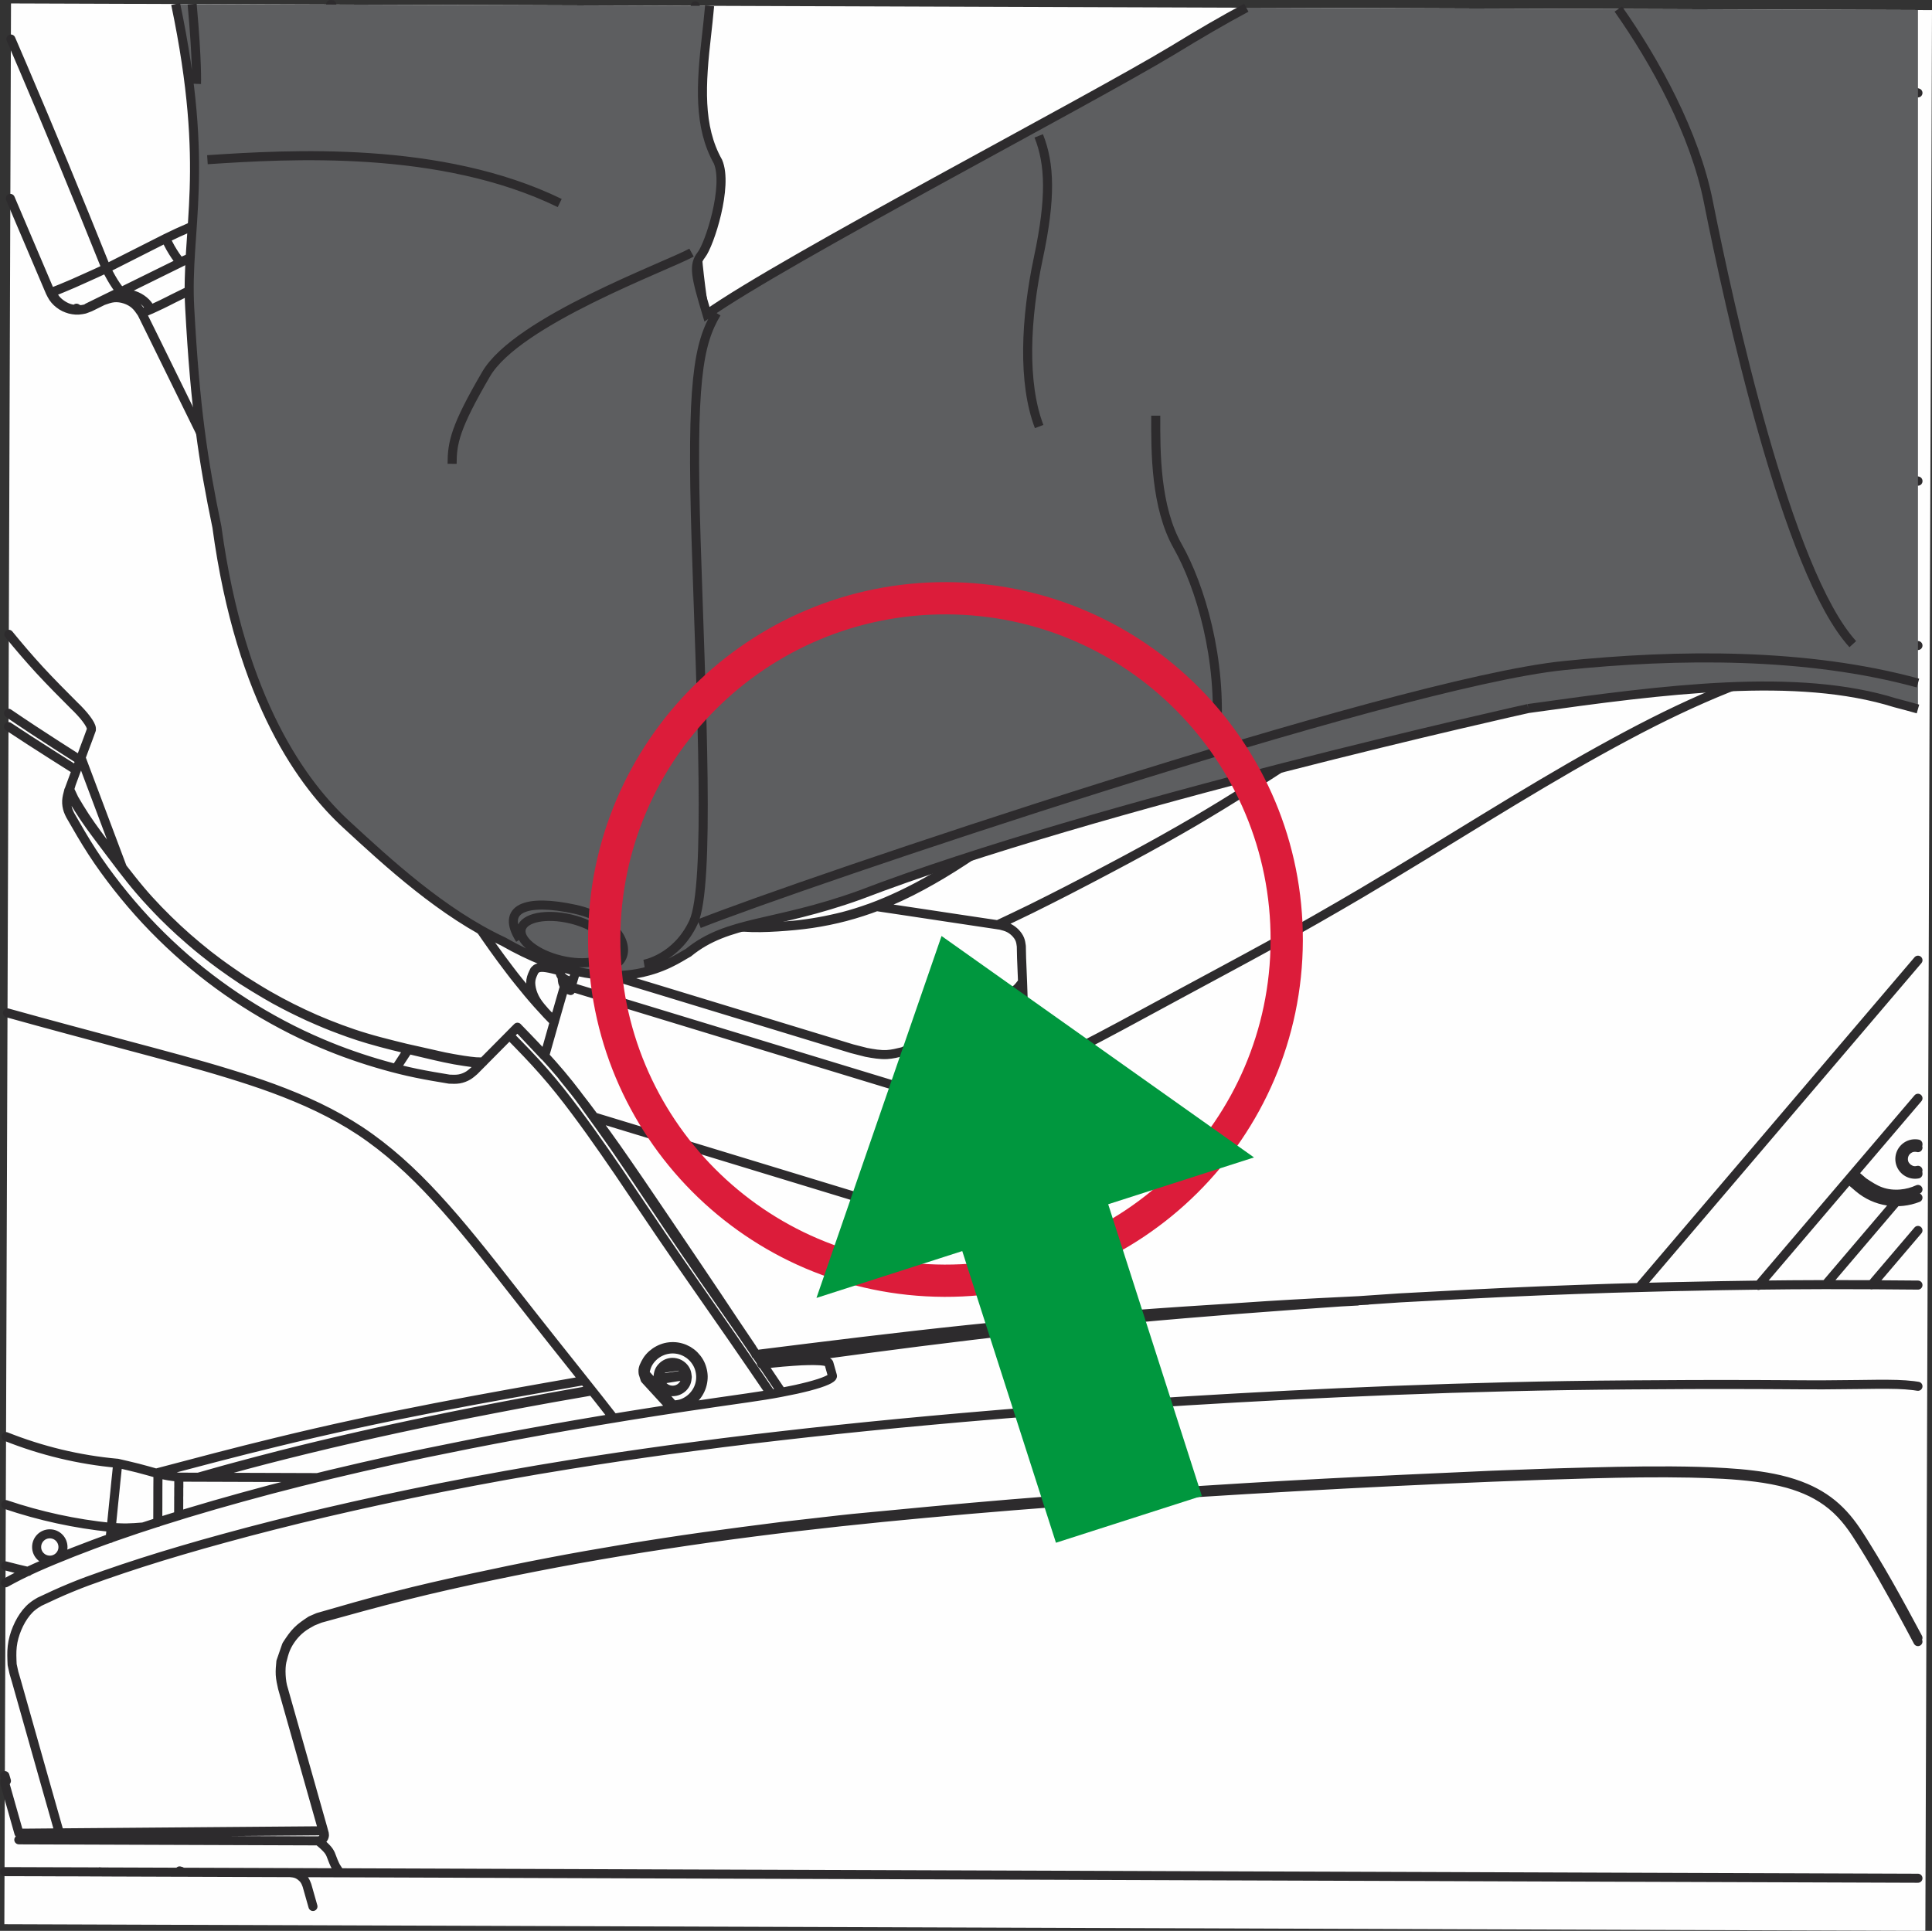
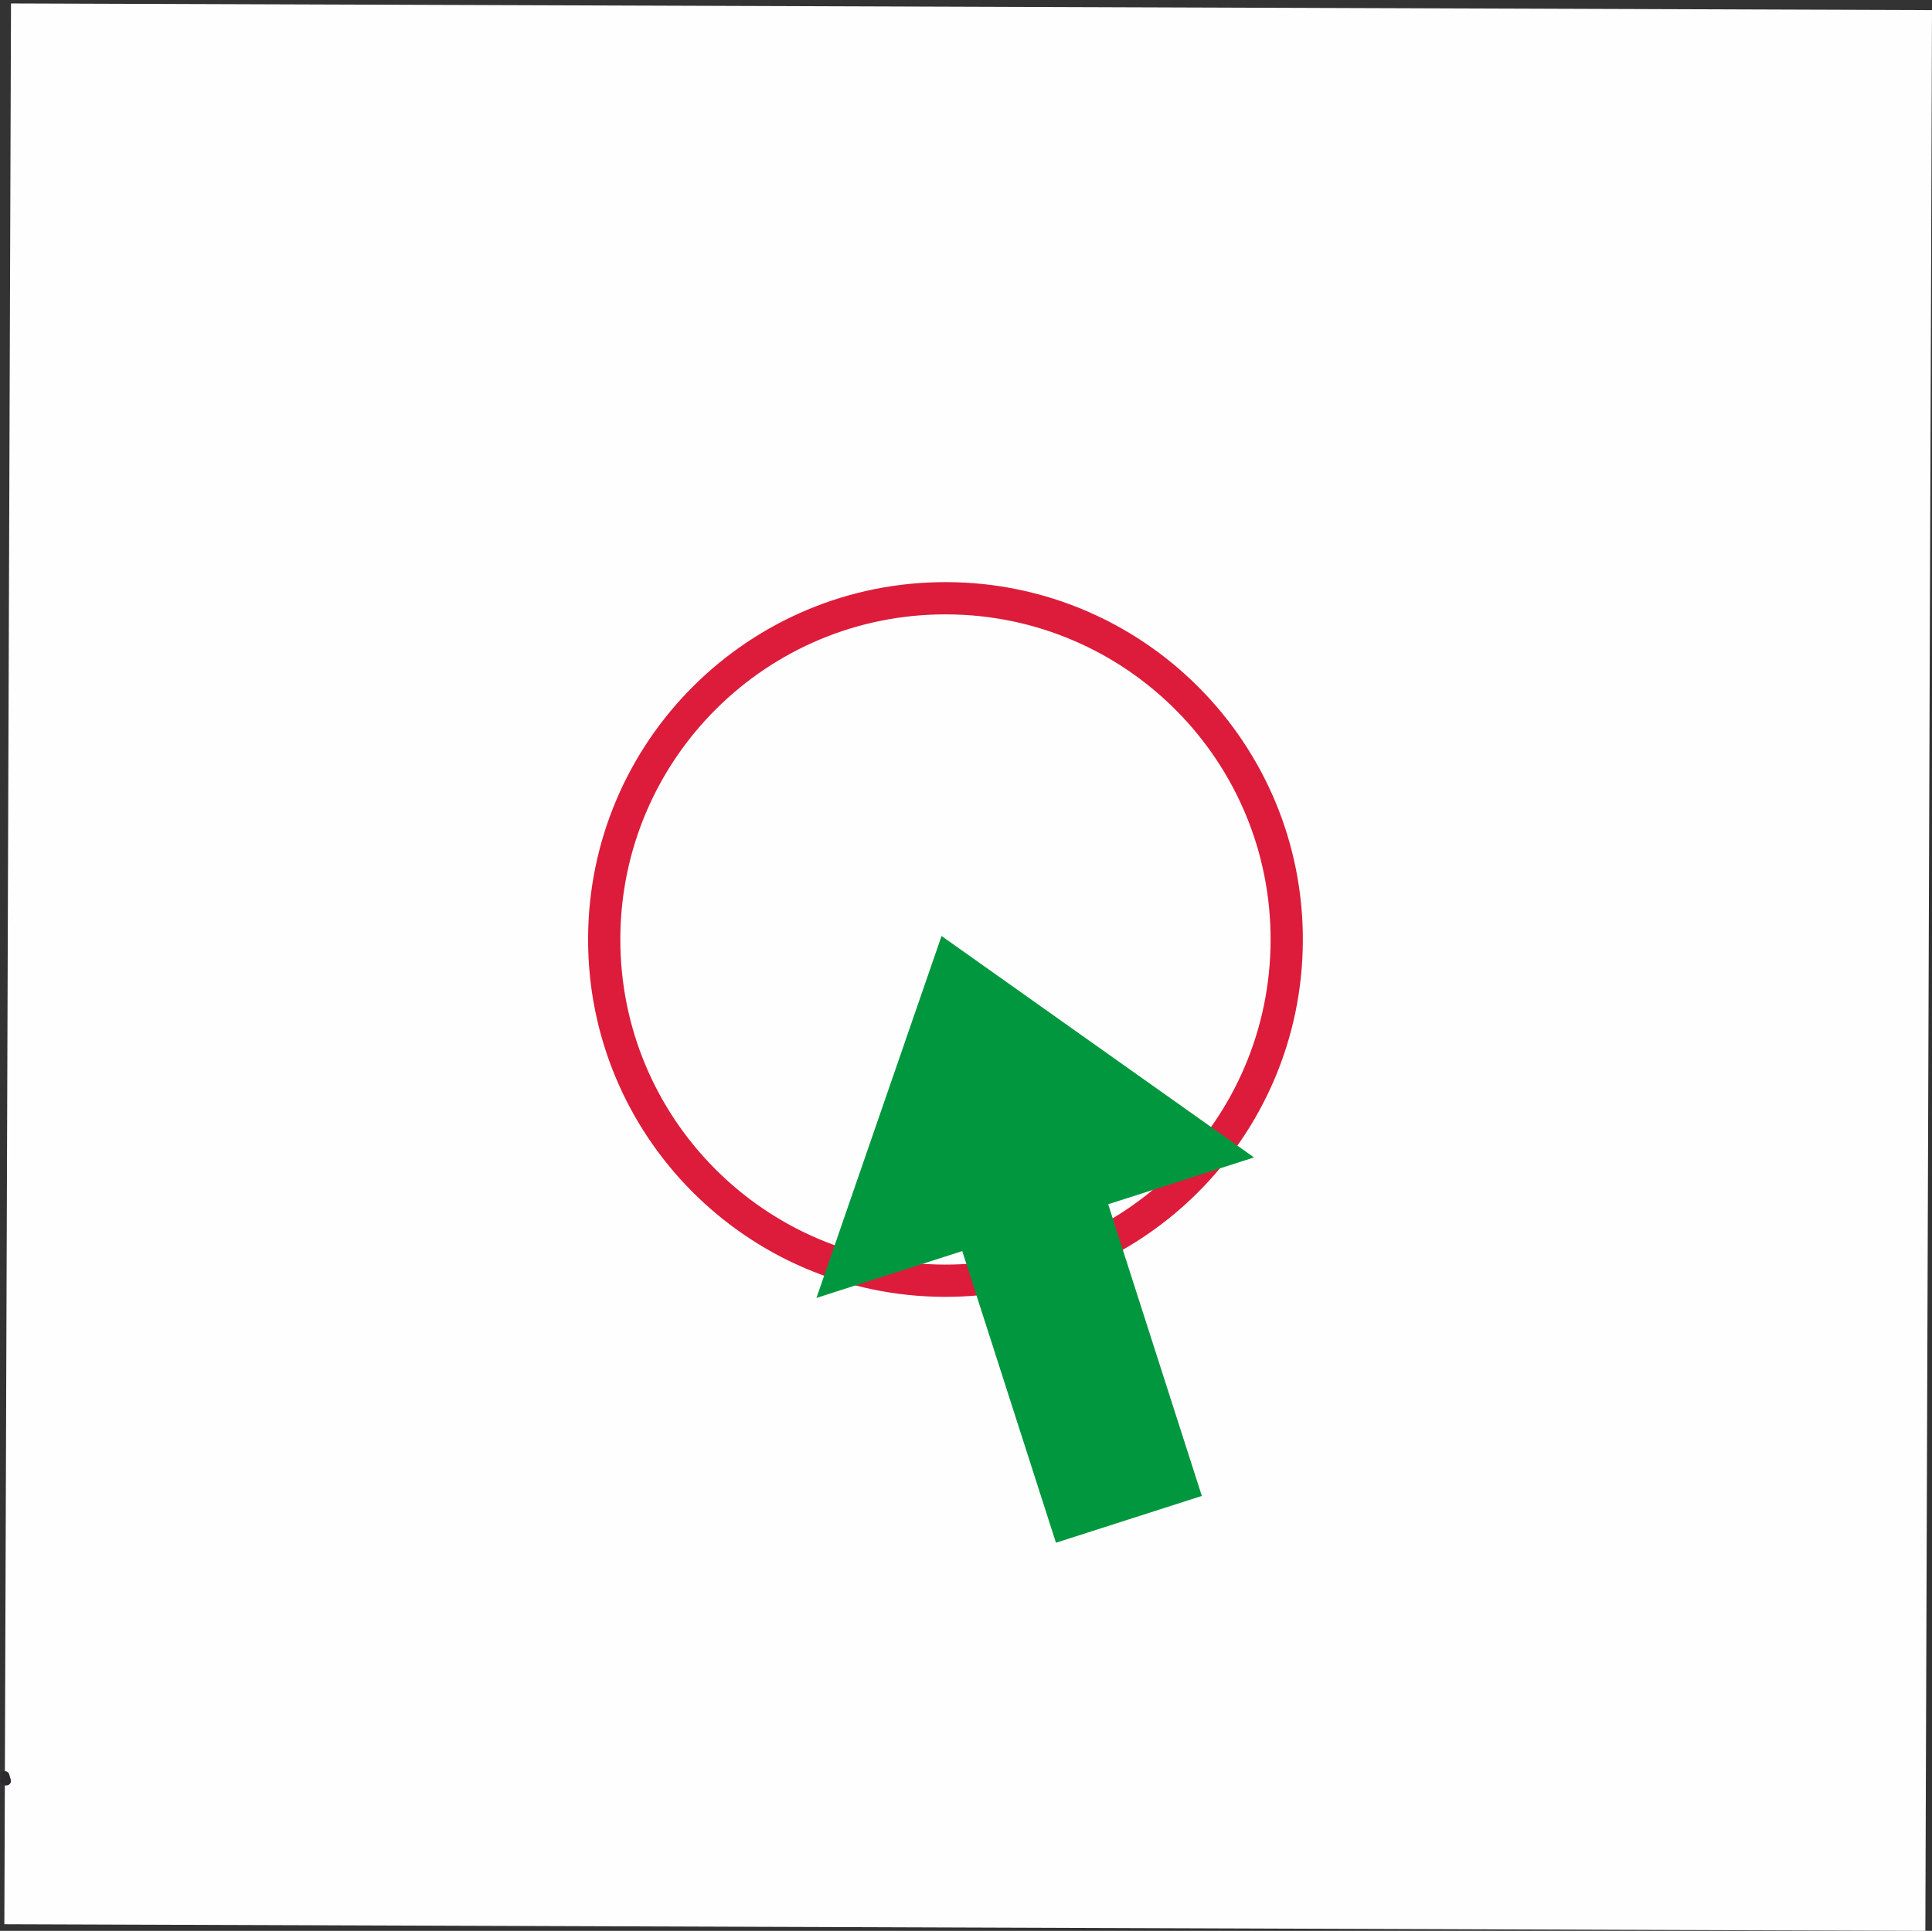
<svg xmlns="http://www.w3.org/2000/svg" xml:space="preserve" width="26.416mm" height="26.404mm" version="1.1" style="shape-rendering:geometricPrecision; text-rendering:geometricPrecision; image-rendering:optimizeQuality; fill-rule:evenodd; clip-rule:evenodd" viewBox="0 0 9437.59 9433.06">
  <rect x="0" y="0" width="9437.59" height="9433.06" fill="#333333" stroke="none" />
  <defs>
    <style type="text/css">
   
    .str2 {stroke:#DC1C3A;stroke-width:157.55;stroke-miterlimit:4}
    .str1 {stroke:#2D2B2D;stroke-width:44.23;stroke-miterlimit:4}
    .str0 {stroke:#2D2B2D;stroke-width:44.23;stroke-linecap:round;stroke-linejoin:round;stroke-miterlimit:4}
    .fil1 {fill:none;fill-rule:nonzero}
    .fil0 {fill:#FEFEFE;fill-rule:nonzero}
    .fil2 {fill:#5D5E60;fill-rule:nonzero}
    .fil3 {fill:#00973E;fill-rule:nonzero}
   
  </style>
  </defs>
  <g id="Слой_x0020_1">
    <polygon class="fil0" points="21.26,9400.54 9405.08,9433.06 9437.59,49.23 53.77,16.72 " />
-     <path class="fil1 str0" d="M878.62 9142.85c-0.11,-0.25 -0.36,-0.54 -0.36,-0.89 -0.39,-0.5 -0.64,-1.25 -0.89,-1.89m-3.79 6.43c1.89,0 4.14,0 5.54,-0.25 0.89,0 1.79,0 1.79,-0.39 0.11,0 0,-0.25 -0.25,-0.61 -0.25,-0.39 -0.64,-0.89 -1.39,-1.29 -0.25,-0.61 -0.75,-1.11 -1,-2 -0.39,-0.75 -0.64,-1.25 -0.89,-1.89m-390.71 4.14l0 0c-0.14,0.25 0.11,0.25 0.61,0.25 0.64,0.25 1.29,0.39 2.14,0.39 0.89,0 2.04,0 3.43,0.25l2.89 0m384.67 -0.89c0.61,0.5 1.5,1.04 2.39,1.39 1,0.25 1.86,0.25 2.75,0.25m-7.04 -3.39l4.14 2m-411.39 0.39l1.54 0 1.75 0m3805.02 -3273.12l-0.39 0.75m15.26 3.64c5.18,-1.14 10.32,-1.89 15.26,-3.79 4.79,-1.75 8.93,-4.14 12.86,-7.29 4.54,-3.54 8.32,-7.07 11.58,-11.61 3.54,-4.64 5.68,-9.97 8.22,-15.36m-57.13 38.69c3.68,0 7.22,0 9.36,-0.5 2.5,-0.89 3.14,-2.39 4,-3.93m-105.86 -23.94c8.97,2.79 17.9,5.79 26.83,8.32 8.82,2.64 17.15,5.14 24.72,7.43 7.82,2.39 14.76,4.54 20.4,6.18 5.57,1.75 9.72,3 14,4.39m-2045.17 -1501.69c4.79,7.54 9.82,15.11 14.61,22.19 4.93,6.93 9.57,13.72 14.36,20.4m-230.26 -354.26c34.8,55.55 69.56,111.54 105.75,166.99 42.34,65.27 86.21,130.33 130.04,194.85m394.14 519.39l22.44 23.83m1697.94 871.76l7.93 2.64m2.79 -8.04l-2.04 -5.57m-16.01 16.26c0.89,0.14 1.79,0.54 2.64,0.64 1.04,0.14 2.04,0.14 2.93,0.14 0.86,-0.14 1.75,-0.25 2.75,-0.54 1,-0.25 1.89,-0.61 2.89,-1.11m-3958.5 -4339.52c7.93,-3.79 15.76,-7.43 26.22,-12.86 10.32,-5.18 23.69,-11.72 38.19,-18.79 14.72,-7.04 30.62,-14.97 47.48,-23.29 17.15,-8.47 35.3,-17.4 53.45,-26.22m-219.43 83.56c4.79,3.29 9.86,6.43 17.29,7.04 6.93,0.5 15.76,-1.36 24.69,-3.25m-165.84 -85.21c6.43,12.47 12.83,24.69 21.04,35.66 9.18,11.72 20.79,21.54 33.4,29.76 12.97,8.68 27.47,15.26 42.09,18.76 14.5,3.43 29.72,3.68 44.98,4.18m490.28 -232.54l44.27 -19.15m3588.09 4174.54c67.31,-20.79 134.47,-41.73 200.39,-65.56 79.92,-28.58 157.91,-61.24 235.44,-96.03 73.85,-33.01 147.19,-67.56 219.79,-103.46 69.35,-34.4 137.9,-69.95 206.32,-106 65.92,-34.8 131.22,-69.81 196.75,-105.5 63.41,-34.01 126.69,-68.31 189.82,-102.71 147.84,-80.03 295.92,-158.8 443.15,-239.83 149.73,-82.56 298.46,-167.38 446.15,-254.48 102.46,-60.63 204.43,-122.26 306.39,-184.38 97.68,-59.59 195.5,-119.72 293.67,-179.7 93.89,-57.38 188.42,-114.57 283.2,-170.67 91.1,-53.95 182.6,-106.89 275.38,-158.41 87.85,-48.66 176.45,-96.43 266.45,-141.8 80.28,-40.48 161.81,-79.17 244.62,-115.47 78.38,-34.4 158.05,-66.27 238.72,-95.39 76.1,-27.62 153.23,-52.45 231.26,-73.99 73.49,-20.4 147.73,-37.69 222.72,-51.41 72.6,-13.25 145.69,-23.08 219.18,-29.37 45.05,-3.86 90.25,-6.36 135.51,-7.65m-1215.13 -782.88c20.4,-4.39 40.59,-9.32 60.74,-13.72 39.84,-8.82 79.67,-17.01 119.86,-24.08 48.41,-8.93 97.28,-16.76 146.19,-23.19 57.59,-7.43 115.47,-12.86 173.42,-16.01 52.55,-3.14 105.25,-4.54 157.95,-4.04 58.09,0.39 116.08,2.54 174.17,6.68 57.98,4.04 116.22,9.97 174.06,17.9 56.34,7.43 112.54,16.9 168.13,28.12 13.58,2.68 27.12,5.5 40.62,8.4m-5695.45 4235.95c-28.22,-41.84 -56.45,-83.42 -86.07,-127.65 -26.72,-39.84 -54.59,-81.67 -83.21,-125.04 -26.72,-39.69 -54.05,-80.67 -82.42,-122.65 -26.47,-39.8 -53.8,-80.03 -81.42,-120.72 -26.47,-39.33 -53.16,-78.63 -79.88,-118.11 -24.22,-36.05 -48.66,-71.95 -72.99,-107.75 -21.79,-32.4 -43.73,-64.77 -65.67,-96.68 -19.65,-28.72 -39.19,-57.34 -59.23,-86.07 -17.76,-25.72 -35.91,-51.7 -53.3,-76.53 -15.9,-22.44 -31.51,-44.09 -46.37,-65.02 -20.19,-27.72 -39.33,-54.05 -57.98,-79.38 -15.65,-20.94 -30.76,-41.37 -45.77,-61.13 -17.65,-23.08 -34.9,-45.27 -52.05,-67.45 -19.65,-24.69 -39.44,-49.02 -59.09,-73.2m401.17 1425.56l1.89 -7.18m-623.5 -1659.25l132.33 140.66m561.23 1568.39c0.39,35.8 29.22,64.27 64.77,64.13 35.69,0 64.16,-29.12 64.02,-64.77m-128.79 0.64l-7.18 0.25m135.98 -0.89c-0.25,-35.3 -29.12,-64.16 -64.63,-63.77 -35.55,0 -64.31,28.97 -64.16,64.41m135.98 -0.5l-7.18 -0.14m7.18 0.14c-1,9.32 -2,18.65 -5.29,27.47 -3.25,8.68 -8.82,16.36 -15.36,23.19 -6.57,6.54 -14.5,11.83 -23.19,15.51 -8.57,3.64 -18.04,5.64 -27.37,5.64 -9.43,0 -18.65,-1.86 -27.33,-5.29 -8.57,-3.64 -16.65,-8.82 -23.44,-15.36 -6.57,-6.57 -12,-14.76 -15.26,-23.19 -3.43,-8.57 -4.54,-17.9 -5.93,-27.22m0 0c1.14,-9.57 2.39,-18.9 5.54,-27.37 3.29,-8.57 8.57,-16.76 15.51,-23.29 6.54,-6.68 14.36,-12.11 22.83,-15.76 8.79,-3.68 18.01,-5.57 27.47,-5.57 9.07,0 18.65,1.89 27.47,5.43 8.43,3.39 16.36,8.82 23.19,15.36 6.68,6.57 12.22,14.4 15.61,22.97 3.29,8.79 4.54,18.01 5.54,27.47m-68.67 137.48l-138.76 -156.16m113.68 152.77l25.08 3.39m-138.76 -156.16l1.25 30.15m137.51 128.65l-25.08 -6.04m-112.43 -122.61l-4.39 -30.51m141.91 156.52c13.11,-1.36 25.83,-2.5 38.3,-6.14 12.47,-3.68 24.33,-9.72 35.3,-17.04 10.72,-7.18 20.54,-16.01 28.72,-25.94 8.32,-9.97 15.51,-21.19 20.69,-33.05 5.18,-11.97 8.68,-24.58 10.32,-37.55 1.54,-12.86 1.54,-26.08 -0.75,-38.94 -1.89,-12.86 -5.79,-25.47 -11.33,-37.19 -5.57,-11.72 -13,-22.69 -21.44,-32.26 -8.82,-9.97 -18.65,-18.4 -29.76,-25.19 -11.22,-7.22 -22.94,-12.36 -35.55,-16.01 -12.58,-3.54 -25.58,-5.18 -38.55,-5.18 -13.11,0.25 -26.08,2.25 -38.58,5.93 -12.33,3.89 -24.44,9.43 -35.4,16.51 -10.83,7.18 -20.65,15.76 -29.12,25.58 -8.68,10.07 -15.86,21.04 -20.9,33.01 -4.79,11.97 -7.97,24.72 -10.72,37.3m138.76 156.16l0 2.64m-141.91 -159.16c0.36,0.25 0.86,0.25 1.61,0.36l1.54 0m138.76 158.8c7.68,0.54 15.36,1.04 22.79,0.14 7.18,-0.89 14.65,-2.89 22.08,-5.18m-44.87 5.04c-0.25,0.64 -0.64,1.39 -0.75,2.04 -0.39,0.5 -0.5,1.25 -0.5,1.75m-140.66 -162.95c-0.39,0.25 -0.89,0.36 -1.04,0.36 -0.5,0 -0.86,0.14 -1.39,0.39 -0.36,0.14 -0.86,0.14 -1.11,0.14 -0.39,0.25 -0.89,0.25 -1.39,0.25m10.07 -31.65l-5.14 30.51m5.14 -30.51c0,0.14 -0.11,0.25 -0.25,0.25 -0.25,0.25 -0.36,0.25 -0.5,0.25 -0.25,0 -0.64,0.14 -0.75,0.14l-1 0c-0.14,-0.14 -0.54,-0.14 -0.89,-0.14 -0.39,-0.25 -0.89,-0.25 -1,-0.36 -0.5,-0.14 -0.89,-0.14 -1.29,-0.39 -0.36,-0.11 -0.86,-0.11 -1.11,-0.25m6.79 0.5c4.79,-10.32 9.32,-20.9 15.76,-30.62 6.43,-9.72 14.36,-18.65 23.33,-26.47 8.93,-7.93 18.9,-14.61 29.62,-20.29 10.58,-5.43 22.04,-9.57 33.76,-12.11 11.72,-2.75 23.83,-3.75 35.8,-3.5 12.11,0.25 23.94,2.25 35.55,5.54 11.61,3.29 22.69,8.18 32.9,14.36 10.18,6.04 20.04,13.5 28.47,22.04 8.57,8.57 15.86,18.15 22.04,28.62 5.82,9.82 10.22,20.19 13.5,31.01 3.64,11.97 5.68,24.58 6.29,37.05 0.25,14.5 -1.64,28.87 -5.39,42.98 -2.79,9.82 -6.68,19.69 -11.61,28.62 -5.43,10.47 -12.36,19.9 -20.04,28.62 -7.93,8.82 -16.76,16.76 -26.58,22.94 -9.82,6.43 -20.94,11.22 -31.76,15.86m0 0c-0.14,0.14 -0.39,0.39 -0.39,0.64l0 0.64c0,0.25 0,0.5 0.25,0.75 0,0.36 0,0.75 0.14,1.14 0.11,0.25 0.11,0.61 0.36,1.11 0,0.5 0.39,1.39 0.5,2.14m-806.6 -1850.06c-0.54,0.39 -0.89,0.75 -2.29,2.14 -1.14,1.39 -3.54,3.64 -6.54,6.54 -2.54,2.93 -6.18,6.18 -9.86,9.97 -3.75,4.04 -7.93,8.32 -12.47,12.61 -2.64,2.79 -5.29,5.43 -7.79,7.93m373.41 348.48c-2.14,-2.89 -4.29,-6.14 -6.54,-9.18 -48.52,-67.81 -100.71,-132.97 -155.91,-195.35 -55.45,-63.02 -113.57,-123.15 -172.02,-183.13m1290.59 1783.15c-63.52,-94.28 -126.79,-188.42 -191.07,-282.2 -14.61,-21.29 -29.37,-42.59 -43.87,-63.77m-3137 -2890.6c0.25,-4.54 0.36,-9.07 -2.04,-15.4 -2.25,-6.43 -6.68,-14.72 -12.72,-23.79 -6.29,-9.47 -13.86,-19.44 -22.79,-30.15 -9.72,-11.33 -20.44,-23.19 -32.15,-35.01 -4.04,-3.79 -7.93,-7.82 -12.11,-11.72m0 0c-57.84,-57.98 -115.68,-115.83 -171.13,-175.95 -52.02,-56.66 -101.86,-114.9 -150.3,-174.27m403.25 466.3c-5.68,15.61 -11.47,31.26 -17.51,47.77 -5.07,12.97 -10.11,26.58 -16.79,44.62 -3.25,9.07 -7.04,19.15 -10.58,28.83 -3.64,9.32 -6.93,18.15 -10.22,26.72m0 0c-0.61,2.29 -1.64,4.68 -2.89,8.22 -1.25,3.39 -2.89,7.93 -4.79,12.72 -1.75,5.04 -3.89,10.58 -5.93,16.4 -1.75,3.89 -3.14,7.93 -4.64,11.97m2768.74 2946.83l9.32 29.37m-6.04 -61.52c-1.64,4.93 -3.29,10.32 -3.93,15.65 -0.5,5.39 0.25,10.93 0.64,16.51m192.57 159.41c11.36,-5.04 22.83,-10.07 33.55,-16.76 10.22,-6.79 19.79,-15.11 28.08,-24.44 8.47,-9.22 15.9,-19.79 21.58,-30.9 5.93,-11.08 10.47,-23.19 13.22,-35.4 2.89,-12.11 4.29,-24.69 4.18,-37.3 -0.39,-12.61 -2.29,-25.08 -5.82,-37.3 -3.39,-12.11 -8.18,-23.83 -14.61,-34.55 -6.43,-10.83 -14.36,-20.94 -23.19,-29.87 -8.97,-8.97 -19.04,-16.65 -29.76,-23.08 -10.83,-6.14 -22.44,-11.22 -34.65,-14.61 -11.97,-3.39 -24.33,-5.43 -36.91,-5.54 -12.61,-0.39 -25.33,1 -37.58,3.79 -12.22,3 -24.19,7.43 -35.26,13.36 -11.11,5.64 -21.58,12.97 -30.9,21.15 -9.32,8.22 -17.76,17.65 -24.44,27.72 -6.68,10.22 -11.86,21.08 -16.76,32.15m142.3 193.96c7.93,1.54 15.86,3.18 23.79,2.64 7.68,-0.36 15.65,-2.64 23.19,-5.04m-70.81 -7.43l23.83 9.82m-136.26 -132.44l112.43 122.61m-946.54 -1630.13l171.81 -173.31m-293.82 214.39c16.15,0.75 32.01,1.39 47.91,-1.14 15.76,-2.75 31.26,-8.68 45.12,-17.15 10.32,-6.54 19.65,-14.61 28.97,-22.79m-1973.46 -1247.75c34.55,60.49 69.2,120.61 107,178.85 38.08,58.84 79.42,115.33 122.51,170.38 44.37,56.34 90.75,110.79 139.4,163.09 49.16,52.7 100.57,103.36 154.12,151.77 50.95,46.23 104,90.35 158.55,132.08 55.34,42.23 111.93,81.92 170.42,119.36 59.63,38.19 120.76,73.95 183.24,107 63.02,33.65 127.83,64.27 193.6,92.14 49.66,21.04 99.57,40.55 150.37,58.09 50.77,17.9 101.96,33.9 153.37,48.41 51.8,14.72 104.21,27.83 157.3,38.69 53.41,11.08 107.36,20.01 161.56,28.97m-1859.89 -1407.05c-4.18,15.61 -8.32,31.12 -9.22,47.02 -0.75,16.11 1.89,32.51 7.07,47.52 3.14,8.18 6.68,16.11 10.58,23.69m29.51 -220.93l-37.94 102.71m2662.88 3063.66c-24.72,-31.87 -49.16,-63.27 -74.24,-94.89 -73.1,-92.78 -147.09,-184.67 -220.33,-277.27 -68.06,-85.71 -135.62,-171.67 -203.14,-257.87 -62.16,-79.53 -124.54,-159.2 -188.42,-237.33 -58.88,-72.24 -119.26,-143.3 -182.53,-211.86 -57.45,-62.41 -117.33,-122.51 -180.99,-178.6 -59.98,-52.8 -123.36,-102.36 -189.67,-146.34 -65.17,-42.98 -133.58,-81.03 -203.78,-114.83 -72.1,-34.65 -146.23,-65.02 -220.97,-92.64 -71.06,-26.08 -143.05,-49.52 -215.5,-71.7 -78.03,-24.08 -156.8,-46.52 -235.55,-68.06 -86.74,-23.83 -173.7,-47.12 -260.52,-70.2 -95.53,-25.47 -190.96,-51.05 -286.49,-76.88 -99.75,-26.94 -199.53,-54.02 -299.14,-81.85m-7.18 2070.03c171.88,68.42 354.94,113.4 545.4,130.37m196.89 50.41c-33.3,-9.32 -66.06,-18.65 -99.21,-27.22 -33.01,-8.32 -65.92,-15.76 -98.82,-23.47m300.35 67.95c-17.26,-1.64 -34.26,-3.64 -51.41,-6.43 -17.15,-2.89 -34.05,-6.79 -51.16,-10.83m778.12 19.51l-676.95 -2.25m-476.91 -3515.74l-0.5 0m1925.84 1492.37l32.62 1m-2018.08 -1332.31l22.44 46.87m826.43 879.62c37.3,23.69 74.99,47.12 113.43,69.45 29.12,17.51 59.23,33.76 89.1,49.27 22.58,11.97 45.27,23.33 67.81,34.15 16.76,8.18 33.4,15.86 50.3,23.83 16.76,7.43 33.51,15.11 50.52,22.19 21.69,9.43 43.87,18.51 65.81,27.22 27.22,10.58 54.7,20.65 82.31,30.62 31.87,11.22 64.02,21.79 96.39,31.26 40.09,11.97 80.67,22.44 121.4,32.76m0 0c67.52,16.51 134.97,32.9 202.53,48.41 32.12,7.43 64.27,14.47 96.64,20.4 33.3,6.04 66.81,10.58 100.36,15.26m-1725.81 -951.93c26.97,34.76 54.2,69.7 82.92,103.32 21.44,25.22 43.73,50.2 66.56,74.24 17.51,18.94 35.4,37.33 53.55,55.73 13.22,13.11 26.58,26.08 40.19,39.19 13.25,12.72 26.72,25.19 40.48,37.8 17.4,15.76 35.01,31.26 52.8,46.62 21.79,18.94 43.87,37.19 66.27,54.95 26.97,21.83 54.73,42.87 82.71,63.27 33.76,24.83 68.67,48.41 103.71,71.99m-826.28 -879.62c17.4,28.51 34.65,56.84 53.45,84.6 18.65,27.83 38.55,54.95 58.73,82.28 20.54,27.62 41.09,55.09 61.99,82.56 20.79,27.87 41.87,55.45 62.91,83.06m8667.94 1629.63l-345.08 405.07m223.97 1.5l226.9 -266.27m-289.92 -208.61c83.03,70.81 194.89,85.71 289.92,48.55m-337.54 -89.28l47.62 40.73m-4205.8 -1284.69c-39.33,-5.79 -78.78,-11.72 -118.08,-17.65 -38.58,-5.93 -77.13,-11.58 -115.97,-17.4 -37.69,-5.54 -75.49,-11.47 -113.18,-17.11 -43.37,-6.43 -86.71,-13 -130.08,-19.54 -38.3,-5.68 -76.49,-11.47 -114.93,-17.15m-2205.51 -672.27c-10.83,-15.65 -22.04,-31.12 -32.26,-47.41 -30.37,-47.23 -55.3,-98.03 -77.88,-149.73 -34.01,-77.13 -63.63,-155.62 -88.35,-235.8 -24.44,-80.03 -43.98,-161.7 -59.84,-244.01 -15.76,-82.03 -28.26,-164.74 -38.08,-247.66 -9.97,-82.92 -17.26,-165.99 -23.04,-249.3 -5.93,-83.06 -10.61,-166.34 -14.65,-249.66 -4.04,-83.06 -7.68,-166.13 -10.72,-249.44 -7.43,-195.96 -13.08,-391.96 -19.26,-587.95 -6.18,-196 -13.11,-391.71 -23.33,-587.56 -9.18,-177.85 -20.94,-355.44 -36.41,-532.75 -10.47,-117.93 -22.47,-235.65 -36.58,-353.09m621.11 3935.39l-74.74 -82.96m5992.88 -1502.19c-45.27,10.32 -90.39,20.54 -135.26,31.76 -86.21,21.69 -171.52,47.12 -256.34,73.49 -141.66,44.23 -282.45,91 -421.61,141.91 -139.26,51.05 -277.02,106 -412.89,164.99 -136.12,59.09 -270.09,122.51 -401.78,190.42 -147.73,76.13 -292.14,158.2 -433.68,244.91 -141.66,86.82 -280.31,178.2 -415.93,273.88 -135.73,95.64 -268.45,195.71 -400.17,296.53 -62.38,47.52 -124.61,95.43 -187.14,142.55 -62.52,47.41 -125.54,94.18 -189.31,139.8 -63.77,45.73 -128.44,90.1 -194.35,132.94 -65.77,43.12 -133.08,83.81 -202.28,121.15 -69.31,37.55 -140.76,71.2 -214.25,99.57 -52.2,20.01 -105.5,37.3 -159.8,51.66 -54.09,14.25 -108.79,25.33 -164.48,33.65 -55.09,8.07 -110.65,12.97 -166.49,16.51 -55.84,3.54 -111.79,5.18 -167.38,1.14 -12.72,-0.89 -25.33,-2.14 -38.08,-3.43m2418.9 -1259.07c9.07,-5.68 18.15,-11.22 27.22,-16.9 20.79,-13.22 42.09,-26.08 63.38,-38.94 14.5,-8.93 28.97,-17.76 43.62,-26.22 43.09,-25.94 86.46,-51.16 130.04,-76.24 43.98,-24.83 88.24,-49.16 132.33,-73.35 34.94,-18.65 69.95,-37.19 104.89,-55.34 37.3,-19.15 74.85,-37.94 112.29,-56.59 39.59,-19.54 79.53,-38.69 119.61,-57.59 43.98,-20.54 88.21,-40.69 132.58,-60.23 48.66,-21.54 97.18,-42.48 146.19,-63.02 52.2,-21.79 104.86,-43.12 157.66,-63.66 56.34,-22.04 113.07,-43.48 169.67,-64.27 43.23,-15.61 86.57,-31.01 129.94,-45.87 53.7,-18.9 107.89,-36.8 161.7,-54.45 41.34,-13.36 82.81,-26.22 124.26,-39.19 45.27,-13.86 90.64,-27.47 136.37,-40.59 41.48,-11.97 83.56,-23.58 125.54,-34.55 47.27,-12.47 94.78,-24.44 142.3,-35.26 36.8,-8.47 73.99,-16.4 111.04,-23.83 32.01,-6.32 63.91,-12.11 96.03,-17.51 32.9,-5.57 66.06,-10.47 99.21,-14.9 28.33,-3.54 56.7,-6.79 85.17,-9.57 22.69,-2.25 45.27,-4.14 67.95,-5.79 20.79,-1.39 41.69,-2.39 62.63,-3.39 20.04,-0.89 40.34,-1.29 60.13,-1.54 19.15,-0.5 38.55,-0.5 57.34,-0.36 18.54,0.11 36.69,0.5 54.84,0.86 17.26,0.64 34.65,1.14 51.77,2.04 16.4,0.89 32.8,1.75 49.05,2.75 19.01,1.29 38.05,2.79 57.2,4.54 25.62,2.04 51.3,4.79 77.28,7.97 8.18,0.86 16.76,1.89 24.94,2.89 7.32,0.89 14.5,1.89 21.69,2.75 6.07,0.89 11.86,1.79 17.79,2.39 4.79,0.79 9.43,1.29 14.22,2.14 3.54,0.54 6.93,1.04 10.47,1.39 26.22,3.93 52.3,8.32 78.38,12.86 23.83,4.04 47.41,8.68 70.7,13.36l29.55 6.18m-7352.31 1306.23c3.89,7.54 7.93,15.26 11.72,22.54 8.82,16.15 18.29,32.01 27.87,47.77 8.43,13.61 16.86,27.12 25.69,40.59 7.57,11.61 15.4,22.94 23.19,34.15 6.68,9.32 13.5,18.65 20.29,27.87 5.57,7.43 11.11,14.86 16.65,21.94 10.32,13.11 21.04,26.08 31.76,38.8 7.57,9.07 15.4,18.04 23.58,26.87 6.04,6.93 12.36,13.61 18.76,20.4 4.54,4.93 9.36,9.82 14.15,14.61 5.89,6.07 11.83,12.11 18.01,18.04 4.14,4.29 8.57,8.57 13.11,12.97 5.54,4.93 11.08,10.36 16.4,15.26 5.89,5.43 11.58,10.58 17.26,15.76 5.14,4.54 10.22,8.97 15.36,13.5 5.04,4.25 10.22,8.68 15.26,12.97 5.04,4.14 9.82,8.32 15.01,12.47 4.89,3.93 9.72,8.07 14.86,11.97 24.33,19.44 49.41,37.94 74.88,56.09 19.4,13.75 39.3,27.22 59.34,40.34 14,9.07 28.12,18.04 42.48,26.83 8.18,5.07 16.15,9.86 24.19,14.9 4.93,2.5 9.72,5.54 14.4,8.32 13.47,7.93 26.72,15.47 40.44,23.29 20.79,11.72 41.73,22.94 63.41,34.15 28.58,15.01 57.95,29.37 87.21,43.23 20.65,9.82 41.84,19.44 62.88,28.51 18.54,8.04 37.05,16.01 55.95,23.69 16.9,7.04 34.44,13.72 51.45,20.29 15.61,5.93 31.51,11.72 47.12,17.26 14.11,5.18 28.62,10.07 42.73,14.76 12.61,4.29 25.22,8.43 37.8,12.47 11.11,3.29 22.19,6.68 33.05,9.97 24.33,7.29 48.87,14.11 73.45,20.54 24.83,6.43 49.55,12.47 74.63,18.01 25.19,5.68 50.41,10.86 75.74,15.65 21.44,4.04 43.12,7.79 64.52,11.08 19.79,3.14 39.84,6.04 59.88,8.43 23.33,3.04 46.62,5.57 69.95,7.82 26.97,2.39 53.95,4.54 80.67,5.79 21.4,1.14 42.84,1.79 64.13,2.29 21.94,0.39 44.12,0.64 66.17,0.25 22.83,-0.39 45.62,-1 68.45,-2.14 19.15,-1 38.3,-2.5 57.34,-4.14m-451.76 -4493.72c-1.86,45.34 -3.54,90.67 -5,135.9 -2.64,78.13 -4.54,156.41 -5.89,234.29 -1.14,77.92 -1.89,155.41 -1.64,233.19 0,76.74 0.75,153.37 2.64,230.11 1.64,74.24 4.14,148.37 8.43,222.72 4.04,70.95 9.47,141.91 16.26,212.75 7.18,68.7 15.76,137.01 26.37,205.32 10.18,66.17 22.04,132.08 36.3,197.6 7.54,35.15 15.86,70.1 24.94,105 7.43,27.87 15.65,55.34 24.72,82.81 9.57,29.47 20.4,58.48 32.62,86.82 4.54,10.72 9.07,21.29 14,31.76 6.79,14.25 13.72,27.97 20.9,41.73 5.18,9.07 10.22,18.01 15.65,27.08 4.39,7.57 9.07,15.01 14.11,22.44 10.72,16.26 22.04,32.15 34.3,47.16 11.47,14.76 23.69,28.37 36.91,41.44 13,13.11 26.22,25.47 40.59,36.83 11.36,9.18 23.19,17.76 35.05,25.94 10.22,6.68 20.54,13.25 31.26,19.29 11.97,7.07 24.19,13.75 36.8,19.65 6.18,3.18 12.47,6.07 19.04,9.07 3.25,1.54 6.54,2.79 9.68,4.29 1.64,0.64 3.39,1.39 4.93,2.04 0.86,0.36 1.75,0.75 2.5,1.11 0.5,0.14 0.75,0.29 1.39,0.54 0.14,0 0.25,0 0.5,0.36l0.25 0c0,0.14 0,0.14 0.25,0.14 5.29,2 10.72,4.14 15.9,6.18 13.11,5.04 26.72,9.57 40.09,13.86 15.86,4.79 31.76,9.18 47.77,13.08 12.72,2.93 25.33,5.68 38.05,7.97 13.11,2.39 26.58,4.64 40.09,6.43 20.15,2.75 40.59,4.79 60.88,5.79 8.07,0.75 16.11,0.89 24.33,1.14 3.39,0.11 7.04,0.25 10.43,0.25 1.64,0 3.29,0.25 4.93,0.25l2.29 0 1.11 0 0.75 0 0.14 0 0.14 0 0.25 0 7.93 0c6.93,0 13.86,-0.25 20.54,-0.5 11.22,-0.25 22.04,-0.75 33.4,-1.64 15.01,-1.14 29.97,-2.39 44.98,-4.43 13.5,-1.75 26.87,-3.64 40.09,-6.29 11.22,-2 22.69,-4.29 34.01,-6.82 9.61,-2.5 18.94,-4.89 28.37,-7.29 8.72,-2.39 17.29,-5.04 25.72,-7.82 8.68,-2.75 17.01,-5.29 25.19,-8.32 8.57,-3 16.65,-6.18 24.72,-9.43 8.18,-3.29 16.26,-6.43 24.19,-9.97 2.29,-0.89 4.29,-1.75 6.43,-2.79 11.61,-5.14 22.83,-10.58 34.05,-16.11 12.97,-6.57 25.69,-13.5 38.3,-20.54 9.22,-5.29 18.54,-10.72 27.72,-16.65 10.07,-6.18 20.54,-12.72 30.51,-19.4 10.58,-7.18 20.94,-14.36 31.51,-21.94 10.72,-7.82 21.44,-16.01 31.87,-24.08 4.68,-3.64 9.22,-7.29 13.75,-10.72 7.18,-5.64 14.25,-11.58 21.19,-17.26 11.97,-10.07 23.69,-20.04 35.26,-30.62 14.9,-13.11 29.51,-26.72 44.27,-40.59 12.72,-12.22 25.33,-24.47 37.8,-37.05 9.47,-9.57 19.04,-19.04 28.22,-28.87 6.18,-6.43 12.36,-13 18.54,-19.4 16.76,-17.79 33.15,-35.55 49.77,-53.7 16.9,-18.9 34.05,-37.83 50.8,-56.84 15.86,-18.04 31.76,-36.19 47.52,-54.09 19.04,-21.79 38.19,-43.59 56.95,-64.92 20.94,-23.69 41.87,-47.23 62.91,-70.56 8.82,-9.57 17.65,-19.29 26.58,-28.97 3.79,-4.54 7.82,-8.82 11.72,-13.11 1.89,-2.14 3.93,-4.04 5.82,-6.18 0.86,-0.89 1.61,-2.04 2.75,-3.04 0.5,-0.5 0.75,-0.89 1.25,-1.39 0.25,-0.11 0.39,-0.5 0.64,-0.61 0.14,-0.25 0.25,-0.25 0.25,-0.39 0,-0.11 0,-0.11 0.25,-0.11 0,-0.25 0.14,-0.25 0.14,-0.25 0.36,-0.54 0.75,-0.89 1,-1.04 2.64,-2.89 5.18,-5.93 7.82,-8.82 7.93,-7.93 15.51,-16.26 23.19,-24.44 12.61,-13.22 24.94,-26.47 37.44,-39.59 8.18,-8.57 16.26,-17.01 24.29,-25.44 4.54,-4.68 9.07,-9.47 13.5,-14 2.5,-2.39 4.89,-4.79 7.18,-7.43 1.39,-1 2.5,-2.39 3.79,-3.64 0.61,-0.64 1.14,-1.39 1.64,-1.89 0.36,-0.25 0.75,-0.64 1.11,-0.89 0.14,-0.25 0.25,-0.25 0.5,-0.5 0.14,-0.14 0.14,-0.25 0.14,-0.25 0.25,0 0.25,-0.25 0.25,-0.25 7.07,-7.43 14.25,-14.61 21.54,-21.94 11.72,-11.86 23.72,-23.69 35.55,-35.66 16.65,-16.54 33.4,-33.05 50.3,-49.3 21.54,-20.9 43.48,-41.84 65.42,-62.38 14.86,-14 29.87,-27.62 44.73,-41.34 16.76,-15.11 33.4,-30.12 50.3,-45.27 18.51,-16.36 37.16,-32.76 55.95,-48.87 20.65,-17.54 41.23,-35.05 62.02,-52.3 22.69,-18.79 45.48,-37.19 68.42,-55.59 24.72,-19.69 49.8,-39.08 74.99,-58.23 27.12,-20.54 54.45,-40.84 82.31,-60.63 44.12,-31.76 89.1,-62.77 134.87,-92.5 36.41,-24.08 73.45,-47.52 110.75,-70.1 27.76,-16.86 55.98,-33.4 84.35,-49.52 11.97,-6.93 24.29,-13.75 36.41,-20.69 8.82,-4.79 17.65,-9.57 26.58,-14.22 5.32,-3.04 10.72,-5.93 16.01,-8.82 20.58,-11.11 41.37,-21.83 62.02,-32.51 81.81,-41.62 165.24,-80.56 249.8,-115.97 9.22,-3.89 18.4,-7.68 27.72,-11.47 8.97,-3.89 18.15,-7.43 27.22,-11.08 9.22,-3.79 18.29,-7.32 27.37,-10.86 8.93,-3.64 18.15,-7.29 27.22,-10.72 9.07,-3.5 18.15,-6.79 27.08,-10.18 9.07,-3.54 18.04,-6.82 27.22,-10.22 8.82,-3.29 17.79,-6.43 26.72,-9.72 56.73,-20.4 113.82,-39.44 171.81,-57.2 49.12,-15.01 98.78,-29.12 148.44,-42.23 41.48,-10.97 82.81,-21.44 124.4,-31.15 20.94,-4.64 41.48,-9.18 62.02,-13.61 17.76,-3.89 35.4,-7.43 53.3,-11.08 14.61,-2.89 29.51,-5.93 44.37,-8.68 23.83,-4.29 47.77,-8.82 71.95,-12.86 78.78,-13.36 158.3,-24.47 237.72,-33.05 61.88,-6.79 123.51,-12.08 185.38,-15.86 71.35,-4.54 142.94,-7.18 214.39,-7.68 44.87,-0.25 89.85,0 134.72,1.25 40.19,1 80.28,2.54 120.61,4.79 47.02,2.64 93.78,6.29 140.66,10.72 41.34,3.64 82.67,8.32 124.01,13.36 46.77,6.04 93.39,12.61 139.91,20.4 54.09,8.72 108.14,18.79 161.84,29.87 37.19,7.72 74.1,16.01 111.15,24.97 29.01,6.93 58.23,14.36 87.24,22.04 26.19,6.82 52.66,14.11 78.74,21.69 33.15,9.47 65.92,19.54 98.82,29.87l25.76 8.32m-8865.61 1015.1l-57.34 28.33m247.01 33.3c-10.18,-14.76 -20.29,-30.01 -33.4,-41.73 -13.61,-12.36 -30.37,-21.29 -48.12,-27.22 -18.15,-6.04 -36.8,-8.68 -55.09,-7.04 -18.15,1.86 -35.66,8.18 -53.05,14.36m3770.86 4405.8c27.72,8.82 58.98,-5.79 69.67,-33.26m-73.7 32.12l4.04 1.14m-1372.94 -418.18l1290.87 393.35m0 0l0.64 -2.14m-1517.84 -889.41l32.87 33.9m-24.19 -28.37l-8.68 -5.54m59.59 -60.63l23.19 -80.17m-97.53 341.3c0.5,-2 1,-4.14 1.89,-6.29 3.39,-12.47 7.18,-26.47 11.58,-40.59 3.93,-14.61 8.07,-29.37 12.61,-44.62 3.54,-12.47 7.18,-25.19 10.83,-38.05 3.68,-12.72 7.22,-25.58 10.86,-38.69 8.82,-30.37 17.65,-61.63 26.58,-92.89m36.3 -66.67l0.14 0c4.14,4.14 10.18,6.18 16.51,7.93m-40.34 -57.23l-0.5 1.29m1797.65 556.05l-30.51 100.57m-43.62 -13.22l21.83 -71.6m-21.83 71.6c-8.07,26.83 -16.36,53.55 -24.19,79.92 -8.07,26.08 -15.9,51.77 -23.33,76.35 -7.68,24.97 -15.01,49.16 -21.94,71.6 -6.68,22.44 -13.08,43.37 -19.01,62.38 -5.68,19.04 -10.86,35.94 -15.4,50.8 -4.39,15.01 -8.43,27.47 -11.72,38.19 -3,10.32 -5.54,18.54 -7.04,23.19 -1.39,4.93 -1.89,6.32 -2.29,7.68m0 0l29.87 9.22m138.65 -406.1c-4.54,14.65 -9.07,29.37 -13.5,44.02 -4.64,15.22 -9.18,30.37 -13.86,45.48 -4.64,15.51 -9.43,31.01 -13.97,46.12 -3.93,12.86 -7.68,25.33 -11.36,37.58 -3.89,12.08 -7.43,23.94 -11.08,35.4 -7.57,25.44 -14.76,48.77 -21.04,70.2 -3.54,10.72 -6.57,20.9 -9.57,30.37 -2.79,9.32 -5.43,18.01 -7.72,26.08 -2.5,7.32 -4.39,14 -6.04,20.19 -2.14,6.04 -3.64,11.83 -5.18,16.51 -2.14,7.04 -3.64,11.58 -5.04,16.36m-18.15 10.47l-0.86 2.54m-1.29 4.79c7.43,2.39 15.4,-1.89 17.9,-9.47m98.96 -481.45l35.51 -10.47m0 0c2.14,-0.61 4.43,-1.36 6.43,-2 1.89,-0.5 3.79,-1.25 5.29,-1.75 0.89,-0.14 1.64,-0.39 2.29,-0.54 0.64,-0.36 1.25,-0.5 1.64,-0.5 0.5,-0.11 0.61,-0.11 0.89,-0.36 0.25,0 0.25,0 0.25,-0.14m-46.27 14c6.43,-1.89 12.97,-3.68 20.4,-6.07 8.32,-2.89 17.4,-6.54 26.97,-10.07m-53.41 17.65l6.04 -1.5m-1750.89 -571.34c0.25,6.43 0.5,12.86 2.14,18.65 1.5,6.07 4.39,11.75 8.07,16.9 3.64,5.29 8.18,9.97 13.11,13.36 5.39,3.64 11.08,6.04 17.01,8.32m1712.55 494.96c7.72,1.36 15.26,2.75 22.69,3.39 7.57,0.5 15.01,0 22.69,-0.39m-4105.09 -3836.89l-25.58 9.72m25.58 -9.72l6.57 -3.29m2344.98 3325.82c-0.5,2.04 -1,3.93 -1.5,6.07 -0.14,1 -0.5,2 -1,3 -0.25,0.89 -0.5,1.79 -0.75,2.54 -0.14,0.75 -0.25,1.5 -0.5,2.14 -0.14,0.5 -0.39,1.14 -0.54,1.64 -0.11,0.61 -0.11,0.75 -0.11,1m1706.91 487.24c-0.14,-0.25 -0.14,-0.5 -0.54,-1 -0.36,-0.25 -0.36,-0.89 -0.61,-1.5 -0.39,-0.75 -0.64,-1.39 -0.89,-2.14 -0.5,-0.75 -0.89,-1.64 -1.25,-2.54 -0.39,-0.86 -0.64,-1.89 -1.25,-2.89 -0.64,-2 -1.64,-3.89 -2.39,-5.93m-1740.31 -528.47c0,0 0.39,0 1,0.39 0.39,0 0.89,0.11 1.64,0.39 0.64,0 1.25,0.11 1.89,0.25 1.75,0.5 3.64,1.11 5.29,1.75 2.54,0.75 4.54,1.5 6.82,2.39m-2168.06 -3363.62l-5.18 -2.39m5.18 2.39l291.64 -143.69m-348.62 171.92c18.79,-6.82 37.69,-13.5 57.23,-15.65 18.9,-2 38.94,0.54 57.59,6.57 18.04,5.93 34.8,15.11 49.16,27.08 7.04,5.82 13.61,12.36 18.9,19.29 5.54,7.43 10.07,15.01 14.61,22.94m2257.92 3255.87c-20.01,-6.54 -39.8,-12.86 -59.73,-20.04 -19.15,-7.04 -38.3,-15.11 -56.34,-24.58 -17.01,-8.93 -33.26,-19.51 -49.66,-29.97m1333.46 430.29l69.45 17.76m-1032.85 -311.43l963.4 293.67m-1167.72 -355.69l204.32 62.02m-434.68 -42.73l16.61 5.04m11.47 30.62c-3.39,-1.64 -7.18,-3 -10.43,-5.04 -3.29,-2.25 -6.43,-5.04 -8.97,-8.32 -2.5,-3.25 -4.79,-6.68 -6.18,-10.43 -1.25,-3.93 -2,-8.07 -2.5,-11.86m1640.21 526.72l-1612.12 -491.06m1695.58 487.63c-13.61,4.18 -27.51,8.32 -41.48,8.82 -13.75,0.64 -27.72,-2.39 -41.98,-5.39m365.77 -134.37l-282.31 130.94m316.22 -171.67c-3.68,8.47 -7.32,17.04 -12.86,23.83 -5.68,6.93 -13.5,11.86 -21.04,16.9m49.77 -92.64l-15.76 51.91m-2005.47 -488.63c3.29,8.57 6.57,17.15 11.72,24.22 5.04,6.93 11.86,12.97 18.4,18.9m-48.02 98.93c-6.68,-2.25 -12.97,-4.54 -18.76,-7.43 -5.43,-2.89 -10.11,-6.43 -14.25,-10.58 -4.04,-3.93 -7.32,-8.57 -9.32,-13.75 -2.29,-5.54 -3.14,-11.58 -4.14,-17.65m62.88 54.45l-16.4 -5.04m48.02 -98.93l-31.62 103.96m1612.98 340.69c-25.44,6.18 -51.02,12.61 -76.6,14.11 -33.65,1.89 -67.7,-4.29 -101.86,-10.72m721.07 -298.96l-27.87 184.13m-4037.17 -3746.64l-4.64 -2.39m4.64 2.14l34.9 -16.15m-676.66 164.63c-63.27,-148.48 -126.69,-297.21 -189.71,-445.69l-5.5 -12.97m195.21 458.66c0.11,0.11 0.25,0.36 0.86,0.36 0.5,0 1.14,0 2.29,-0.36 0.61,0 1.64,-0.25 2.5,-0.5m2547.05 3222.57c-5.29,-27.22 -10.72,-54.55 -10.72,-81.03 0,-32.01 7.97,-63.41 15.76,-94.64m-2110.58 -2944.19c21.44,43.34 42.73,86.71 64.16,130.04 23.83,48.8 48.02,97.32 71.85,146.34 22.69,46.12 45.48,92.5 68.06,138.65 19.51,39.69 39.05,79.53 58.59,119.33 22.04,45.02 44.37,90.14 66.56,135.37 25.44,51.8 50.91,103.5 76.49,155.16 24.19,49.16 48.41,97.82 72.74,146.44 14.36,28.87 28.47,57.48 42.84,86.1 14.61,28.72 28.87,57.34 43.37,86.07 14.47,28.62 29.12,57.34 43.48,85.96 13.72,26.47 26.83,52.95 40.44,79.03 8.07,16.01 16.4,32.01 24.72,48.16 13.08,25.19 26.19,50.77 39.3,75.99 17.4,33.65 35.19,67.06 52.45,100.57 4.64,8.57 9.07,17.26 13.61,25.83 5.04,9.22 9.68,18.15 14.5,27.22 4.79,9.47 10.07,18.9 15.11,28.26 5.14,9.93 10.32,19.76 15.61,29.62 5.57,10.32 10.97,20.54 16.4,30.87 5.79,10.58 11.58,21.29 17.51,31.76 5.82,11.22 11.72,22.29 17.79,33.4 12.72,23.44 25.58,47.12 38.69,70.7 17.4,31.76 34.9,63.38 52.55,94.89 22.19,39.84 44.48,79.53 67.17,119.22 27.22,47.66 54.95,95.43 82.67,142.55 25.33,42.98 51.05,85.85 76.78,128.58 28.62,47.52 57.7,94.64 87.21,141.76 32.15,51.8 64.92,103.5 97.82,154.8 22.04,34.4 44.34,68.81 66.52,102.82 43.37,66.42 86.85,132.87 131.08,199.03 45.77,68.67 92.14,137.12 140.16,204.68 13.11,18.26 26.58,36.8 39.84,54.95 13.61,18.65 27.47,37.05 41.69,55.45 14.15,18.79 28.62,37.3 43.51,55.59 14.86,18.65 29.87,37.19 45.23,55.45 15.26,18.04 30.62,36.19 46.27,53.7 16.26,18.15 32.87,36.16 49.41,54.05m0 0l-20.29 -24.69m-44.12 -192.07c4.04,-3.93 7.57,-8.32 12.97,-11.11 5.29,-2.64 12.11,-4.29 19.29,-4.64 16.15,-0.89 35.3,3 54.05,7.18m0 0l37.08 9.43m0 0c-0.25,-10.58 -0.54,-21.44 0.5,-31.51 1,-10.07 3.39,-19.9 5.89,-29.87m102.11 -335.26c-7.32,24.22 -14.61,48.16 -21.79,71.85 -10.22,33.4 -20.19,65.81 -29.87,97.82 -9.07,29.72 -18.04,58.84 -26.47,86.71 -8.07,27.08 -16.26,53.05 -23.97,78.88m-1460.11 -3437.86c-35.91,18.01 -71.7,35.8 -106.61,52.8 -32.15,15.9 -63.02,31.26 -92.89,46.12 -26.97,13.5 -53.45,26.47 -78.53,38.94 -22.58,11.22 -44.23,21.94 -64.92,32.26 -10.22,5.07 -20.04,10.11 -29.72,14.9 -11.22,5.29 -21.94,10.72 -32.3,15.86 -9.82,4.79 -19.4,9.47 -28.47,14 -8.82,4.54 -17.51,8.93 -25.83,13.11 -11.36,5.64 -21.94,11.08 -32.01,15.86 -10.22,5.04 -19.9,9.32 -28.62,13.36 -8.57,3.93 -16.4,7.57 -24.08,11.22m-0.25 -0.11c-12.61,5.29 -25.19,10.68 -32.26,13.72 -7.29,3.14 -9.07,3.79 -11.08,4.68m511.57 -398.17c-4.04,-4.14 -7.82,-8.43 -12.47,-14.47 -4.68,-6.57 -10.36,-15.4 -16.4,-25.47 -6.43,-10.22 -12.86,-21.94 -19.54,-34.4 -6.43,-12.22 -12.86,-25.33 -19.15,-38.44m67.56 112.79c4.79,3.93 9.57,8.07 15.11,14.4 5.93,6.54 12.61,15.36 19.69,25.44 6.93,10.22 14.22,21.69 21.29,34.3 6.79,11.97 13.36,24.58 19.9,37.3m3672.19 3598.81c-64.31,40.73 -128.44,81.42 -194,120.26 -58.73,34.51 -118.33,67.27 -179.6,97.53 -55.59,27.47 -112.29,52.7 -169.02,77.78m585.2 -342.58c-0.5,1.04 -1,1.89 -1.5,2.79 -3.43,6.18 -7.97,11.47 -12.61,17.26 -4.54,5.68 -9.22,10.86 -14.5,15.65 -4.54,4.04 -9.18,7.68 -13.97,11.33m-65.17 -322.25l-14 -2.04m14 2.04c13.97,3.64 28.08,7.04 40.59,13.47 12.33,6.04 23.29,14.5 32.87,24.33 8.72,9.32 16.51,19.79 21.04,31.51 4.18,10.22 5.68,21.44 7.22,32.76m0 0l1.36 59.23m0 0c1.79,38.94 3.54,78.03 4.68,115.08 1.39,34.9 2.5,68.31 3.54,101.46m0 0c-0.89,11.86 -1.89,23.83 -5.18,35.55 -3.14,12.47 -8.68,24.69 -15.36,36.66 -6.82,11.36 -14.25,22.58 -24.22,32.4 -8.43,8.68 -18.9,16.51 -29.22,23.94m0 0l-105.25 60.38m-4010.55 -3921.7l-289.64 146.44m617.57 -292.28c-23.69,10.72 -47.02,21.44 -70.7,31.76 -24.69,10.83 -49.52,21.44 -74.24,32.15 -22.29,9.32 -44.48,18.76 -66.56,28.33 -19.15,8.47 -38.3,16.54 -57.34,25.33 -19.9,9.22 -39.55,18.94 -59.09,28.26m2883.06 5452.66c346.73,-43.37 693.56,-86.71 1041.18,-123.01 349.98,-36.44 700.63,-65.92 1051.36,-89.49 282.1,-19.15 564.41,-34.01 846.72,-49.16m-3393.13 329.33l81.81 -12.22m-2557.52 523.68c195.25,-51.66 390.71,-103.46 586.95,-150.98 256.34,-62.63 514.71,-118.11 773.73,-168.27 242.73,-47.27 486.24,-90 729.86,-132.72m-2829.26 1967.85l68.85 243.19m6744.38 -2615.11c230.65,-12.58 461.05,-25.08 691.81,-34.51 115.47,-4.68 230.65,-8.82 346.12,-12.61 56.59,-1.64 113.29,-3.14 169.74,-4.64 29.26,-0.89 58.23,-1.39 87.49,-2.29 14.61,-0.39 29.47,-0.75 44.23,-1 7.43,-0.25 14.86,-0.39 22.19,-0.5 3.64,-0.25 7.43,-0.25 11.33,-0.25 1.89,-0.14 3.54,0 5.43,0 1.14,0 1.89,-0.14 2.79,-0.14l1.39 0 0.75 0 0.5 0 0.11 0 0.25 0c7.97,-0.36 15.65,-0.5 23.83,-0.5 222.72,-4.93 445.55,-7.93 668.48,-8.43 151.98,-0.18 303.89,0.86 455.8,2.29m-5650.69 380.59c341.55,-46.77 682.84,-93.39 1024.89,-134.22 347.76,-41.59 696.49,-77.03 1045.47,-106.5 349.12,-29.76 698.49,-53.55 1048.11,-77.28m-3614.17 393.99l125.26 -19.79m-2379.67 502.03c25.22,-7.07 50.55,-14.4 75.78,-21.44 36.8,-10.61 73.7,-20.54 110.9,-30.62 35.55,-9.86 71.45,-19.29 107.25,-28.62 37.94,-10.07 76.13,-19.94 114.32,-29.62 14.36,-3.54 28.97,-7.18 43.59,-10.86 15.4,-3.89 30.76,-7.79 46.27,-11.58 16.4,-3.93 32.76,-8.07 49.41,-12.11 17.4,-4.14 34.9,-8.43 52.3,-12.61 15.9,-3.75 32.01,-7.54 48.02,-11.33 16.15,-3.79 31.76,-7.43 47.91,-11.22 16.01,-3.79 32.01,-7.43 48.02,-11.11 16.11,-3.64 32.12,-7.43 48.12,-11.08 17.4,-3.89 34.94,-7.68 52.45,-11.72 27.08,-6.04 54.3,-12.11 81.67,-18.15 37.19,-7.93 74.1,-16.01 111.04,-23.94 22.19,-4.68 44.23,-9.32 66.56,-14 11.97,-2.64 24.04,-5.29 36.16,-7.68 6.18,-1.14 12.36,-2.39 18.65,-3.79 3.29,-0.89 6.32,-1.39 9.57,-1.89 1.64,-0.5 3.18,-0.64 4.93,-1 0.64,-0.25 1.5,-0.39 2.25,-0.5 0.25,-0.25 0.79,-0.25 1.14,-0.39 0.39,0 0.5,-0.11 0.75,-0.11l0.14 0 0.11 0 0.25 0c0.14,0 0.54,0 0.54,-0.25l0.61 0c0.39,0 0.64,-0.14 1,-0.14 0.39,-0.11 1.14,-0.11 1.64,-0.39 1.14,-0.36 2.29,-0.61 3.43,-0.61 2.64,-0.75 5.04,-1.25 7.79,-1.79 5.68,-1.25 11.36,-2.39 17.15,-3.64 14.61,-2.75 29.37,-5.68 43.62,-8.82 17.65,-3.39 35.15,-7.04 52.8,-10.47 21.69,-4.39 43.59,-8.68 65.52,-12.97 31.51,-6.29 63.16,-12.47 94.93,-18.54 37.66,-7.43 75.24,-14.47 113.18,-21.54 43.84,-8.32 87.71,-16.26 131.58,-24.44 49.91,-9.07 100.07,-17.9 150.09,-26.87 20.04,-3.5 39.69,-6.93 59.73,-10.32m334.11 -51.05c24.97,-4.14 49.8,-8.29 74.88,-12.22 16.76,-2.64 33.65,-5.14 50.41,-7.82m-2365.42 497.24c42.59,-12.25 85.46,-24.58 128.15,-36.44 62.91,-17.51 125.69,-34.3 188.96,-50.66 65.52,-16.76 131.08,-33.55 196.71,-49.41 76.88,-18.79 153.77,-36.94 230.9,-54.59 73.38,-16.76 146.48,-33.01 219.83,-48.87 76.24,-16.4 152.23,-32.26 228.61,-48.02 78.92,-15.9 157.66,-31.65 236.83,-46.77 95.53,-18.54 190.82,-36.55 286.6,-53.59 64.27,-11.58 128.69,-22.69 192.71,-33.76m829.82 -129.69c3.29,-0.5 6.29,-0.89 9.72,-1.25 15.11,-1.89 29.62,-3.43 44.34,-4.93 16.01,-1.75 31.76,-3.14 46.77,-4.54 16.9,-1.5 33.4,-2.79 48.91,-3.79 14.76,-1 28.72,-1.89 41.98,-2.64 11.08,-0.5 21.54,-0.75 31.62,-1 9.32,-0.14 17.9,-0.39 26.08,-0.39 7.57,0 14.9,0.25 21.44,0.64 5.79,0.14 11.61,0.5 16.51,0.75 12.75,1.14 22.33,2.64 28.76,4.68 1.5,0.61 2.89,1.11 4.29,1.64 1.25,0.5 2.14,1 3,1.61 0.75,0.79 1.54,1.14 1.89,1.89 0.64,0.64 0.89,1.29 1.14,1.79m0 0l17.26 60.99m0 0l0 0.39 0 0.11c0.25,0 0.25,0.14 0.25,0.39l0 0.89 0 1c-0.25,0.36 -0.25,0.5 -0.36,0.86 -0.39,0.89 -0.64,1.89 -1.39,2.93 -1.39,1.75 -3.29,3.64 -6.04,5.64 -4.54,3.54 -11.11,7.32 -19.94,11.11 -9.82,4.54 -22.44,9.18 -37.3,14.11 -14.61,4.64 -31.76,9.72 -50.91,14.76 -19.04,4.79 -39.73,9.93 -62.16,14.86 -23.19,5.04 -47.77,9.97 -73.6,14.86 -25.08,4.79 -51.02,9.47 -77.74,13.61 -28.37,4.68 -57.38,8.97 -86.46,13.11m0 0c-99.07,14.25 -198.28,28.37 -297.07,43.23 -96.82,14.5 -193.35,29.51 -289.89,45.12 -91.39,15.01 -182.78,30.12 -274.13,46.02 -83.46,14.36 -166.74,29.47 -250.19,44.87 -81.03,14.86 -161.84,30.37 -242.73,46.23 -72.49,14.36 -145.09,29.01 -217.29,43.98 -53.05,11.5 -105.89,22.58 -158.8,34.05 -51.55,11.47 -103.5,23.08 -154.91,34.9 -50.41,11.47 -100.82,23.33 -151.12,35.4 -49.27,12 -98.53,23.83 -147.69,36.19 -48.02,12.22 -95.93,24.44 -143.94,37.05 -46.87,12.36 -93.53,24.97 -140.16,37.94 -89.6,24.83 -179.2,50.41 -268.59,77.53 -81.39,24.69 -162.56,50.66 -243.37,77.49 -72.45,24.19 -144.44,49.41 -216,76.24 -64.27,23.83 -127.94,49.05 -191.07,75.13 -56.73,23.58 -113.32,48.27 -168.02,75.63 -23.08,11.68 -45.91,23.9 -68.56,36.37m262.91 1221.7l-70.6 -248.41m1272.22 238.83l-1201.63 9.57m0 0l-170.02 1.5m0 0l-11.22 0 -6.43 0m-9.82 0l9.82 0m1453.07 -11.58l-63.77 0.5m-1272.22 -238.83l-139.37 -493.31m-20.69 -80.42l8.82 40.23m11.86 40.19l-11.86 -40.19m9300.94 -1399.87c-7.22,-1.18 -14.4,-2.22 -21.58,-3.18 -26.47,-3.25 -52.95,-4.89 -79.67,-5.79 -30.26,-0.89 -60.49,-0.89 -90.5,-0.89m-94.03 1.14l-174.17 1.64m268.2 -2.79l-94.03 1.14m-174.17 1.64c-31.76,-0.11 -63.38,-0.11 -95.14,-0.11 -41.23,-0.14 -82.56,-0.54 -123.9,-0.79 -32.9,-0.11 -65.92,-0.25 -98.96,-0.5 -40.55,-0.11 -81.39,-0.11 -122.11,-0.25 -36.69,0 -73.49,-0.25 -110.14,0 -32.76,0 -65.42,0 -98.18,0.14m0 0c-201.68,1 -403.21,2.14 -604.85,5.14 -189.42,2.89 -379.13,7.72 -568.69,13.61 -182.6,5.93 -364.98,13 -547.47,21.44 -166.88,7.43 -333.76,16.01 -500.35,25.47 -160.2,8.93 -320.15,18.76 -480.09,29.47 -148.84,9.82 -297.32,20.54 -445.9,32.15 -137.87,10.58 -275.38,21.94 -412.89,34.01 -103.11,9.07 -206.46,18.54 -309.53,28.37 -100.21,9.72 -200.39,19.65 -300.6,30.26 -97.28,10.32 -194.6,21.04 -291.64,32.26 -90.39,10.32 -180.1,21.04 -270.24,32.37 -86.32,10.97 -172.92,22.19 -258.98,33.8 -81.92,11.22 -163.59,22.94 -245.01,34.9 -79.28,11.72 -158.45,24.08 -237.58,36.8 -105.75,16.9 -211.36,34.9 -316.61,53.7 -104.75,18.9 -209.21,38.58 -313.46,59.23 -99.43,19.79 -198.6,40.34 -297.92,61.88 -88.74,19.15 -177.7,39.44 -266.34,59.98 -86.46,20.29 -172.42,41.23 -258.48,63.16 -79.67,20.04 -159.45,41.34 -239.08,63.13 -69.85,19.04 -139.26,38.69 -208.71,59.23 -64.52,19.04 -129.19,38.69 -193.46,59.38 -60.77,19.54 -121.4,39.84 -181.74,60.88 -56.34,19.54 -112.32,39.84 -167.02,62.63 -51.02,20.94 -100.93,44.23 -150.84,67.81m-133.87 307.14c-1.39,-29.72 -2.89,-59.59 0.5,-88.96 3.39,-30.26 11.97,-60.38 23.94,-88.6 11.61,-27.72 26.37,-53.59 45.12,-76.78 9.07,-10.83 18.94,-21.44 30.15,-29.97 10.43,-8.72 22.4,-16.01 34.15,-22.83m7242.98 -7489c0.25,-0.14 0.64,0 1,0l0 -0.14 0.14 0 0.25 0 0.11 0 0.14 0c0.25,-0.14 0.36,-0.14 0.5,-0.14 0.64,-0.25 1.14,-0.25 1.64,-0.25 0.86,-0.36 1.75,-0.36 2.5,-0.5 2.04,-0.5 3.68,-0.61 5.43,-1 3.64,-0.75 7.32,-1.39 10.83,-2.14 7.07,-1.14 14.25,-2.5 21.44,-3.79 6.93,-1.11 13.86,-2.39 20.79,-3.64m-7255.2 1103.45c4.29,8.82 8.82,17.36 13.97,25.58 5.29,7.93 11.72,15.11 18.79,21.94 7.29,6.68 14.86,12.58 23.04,17.76 8.07,5.18 17.04,9.47 26.12,12.72 8.93,3.54 18.4,5.93 27.97,7.32 9.57,1.5 19.29,2.25 29.12,1.5 9.57,-0.61 18.9,-2.5 28.47,-4.39m1824.13 2867.05l22.79 33.4m6586.87 -1183.37c2,0.5 3.89,1 6.04,1 1.79,0 3.29,-0.25 5.04,-0.61 1.29,-0.39 2.89,-0.89 4.18,-1.64 0,-0.14 0.11,-0.25 0.5,-0.25m-4525.8 2638.15l7.04 -22.54m-15.11 50.02c0,-0.5 0.14,-1 0.64,-2 0.25,-1.39 0.86,-3.64 1.75,-6.04 0.64,-2.64 1.75,-5.57 2.54,-8.97 1.11,-3.29 2.25,-6.79 3.14,-10.47m-71.45 8.22l-73.24 -22.33m136.62 41.59l-49.91 -15.11m-3432.07 3270.12l-327.04 -1.14m365.73 1.14l-2.75 0 -3.68 0 -5.04 0 -0.25 0 -10.72 0 -7.93 0 -8.32 0m-327.04 -1.14l-10.22 0 -7.57 0 -6.29 -0.25 -2.64 0 -5.18 0 -4.04 0 -2.75 0m1018.35 65.67l29.26 103.07m-1058.83 -168.74l-68.06 -0.39 -62.91 -0.11 -58.09 -0.14 -53.45 -0.25 -48.41 -0.11 -40.44 -0.14 -74.49 -0.25 -41.94 -0.07m1395.19 4.75c9.07,0.86 18.4,1.75 27.22,4.54 8.68,2.64 16.76,7.18 24.33,12.97 7.43,5.68 13.86,12.22 19.01,20.04 4.93,7.57 8.32,16.15 11.61,24.83m-622.25 -70.45c0.39,0.89 0.89,1.89 1.29,2.54 0.61,0.75 1.11,1.36 1.89,1.86 0.86,0.79 1.5,1.14 2.5,1.39 0.75,0.25 1.75,0.25 2.64,0.39m-404.42 -1.39l-11.22 0m1804.69 6.29l-612.03 -2.14m-109.04 -156.02l-8.43 0m8.43 0l0.14 0m-0.14 0c2.79,-0.11 5.57,-0.5 8.32,-1.14 2.29,-0.5 4.54,-1.5 6.57,-2.75 2.89,-1.79 5.64,-4.29 7.79,-7.07 1.39,-1.75 2.54,-3.64 3.29,-5.68 1,-2.14 1.64,-4.14 2.04,-6.43 0.5,-2.25 0.75,-4.54 0.5,-6.79 0,-2 -0.64,-4.29 -1.04,-6.54m-200.89 -710.24c-4.79,-21.29 -9.68,-42.69 -11.08,-64.52 -1.14,-21.4 0.86,-42.98 3,-64.63m-486.49 1029.07l649.83 2.25m-651.22 -6.93l1.39 4.68m-746.86 -158.2l-46.77 -0.25m46.77 0.25l-46.77 -0.25m19.65 0.25l191.32 0.64m0 0l1168.61 4.04m82.17 0.25l-0.14 0m0.14 0l-8.57 0m0 0l-1188.12 -4.14m0 0l-31.65 -0.14 -25.44 0m0 0l-137.15 -0.5m-17.51 -0.14l6.29 0.14 11.22 0m-24.04 -0.14l6.54 0m1378.33 -245.51l-139.26 -491.53m-4.18 -4.68l2.29 2.68m-2.29 -2.68l200.89 710.24m-109.5 36.16l83.81 0.25m-19.94 155.52l127.19 0.5m0 0l-8.68 -9.32m0 0c-4.29,-6.14 -8.47,-12.47 -12.75,-19.65 -4.14,-7.32 -7.93,-15.51 -12.47,-26.33 -4.43,-10.36 -9.32,-23.33 -14,-36.05m-61.13 -64.67c2.79,-0.11 5.57,-0.25 8.07,-1 2.64,-0.64 5.04,-1.89 7.32,-3.29 1.89,-1.14 3.79,-2.5 5.39,-4.29 1.14,-1.39 2.43,-2.75 3.29,-4.29 1.39,-2.25 2.54,-4.64 3.29,-7.29 0.5,-1.89 1,-3.79 1.14,-5.93 0.25,-3.39 -0.25,-6.82 -1.04,-10.32m-27.47 36.41l0.39 0 0.5 0 0.5 0 0.39 0m28.62 -36.41l-2.93 0m-57.45 -214.04l54.55 192.85m-176.56 -901.27c15.51,-23.72 31.12,-47.41 50.66,-66.95 19.29,-19.65 42.98,-35.15 66.42,-50.77m-117.08 117.72l-2.39 4.64m-27.12 78.42l27.12 -78.42m-27.12 78.42c0.79,-0.14 1.54,-0.54 2.39,-0.64 0.64,0 1.14,-0.39 1.89,-0.5m142.3 -199.64l34.8 -15.15m-34.8 15.15l8.82 4.04m7841.58 1255.18l-575.77 -2.04 -930.28 -3.14 -931.39 -3.29 -931.64 -3.14 -903.56 -3.25 -959.86 -3.29 -931.28 -3.04 -930.64 -3.29m-690.67 -194.57c0.5,2.39 0.86,4.54 0.86,6.79 0.25,2 0,4.04 -0.5,6.18 -0.5,2.75 -1.39,5.29 -2.5,7.57 -1.14,1.75 -2.29,3.64 -3.29,5.14 -1.64,2.04 -3.54,3.54 -5.43,5.04 -1.89,1.39 -3.79,2.39 -6.04,3.54 -1.89,0.64 -3.79,1.39 -6.04,1.64 -1.79,0.39 -3.79,0.39 -5.68,0.5m59.34 64.67c-2.25,-4.54 -4.39,-8.97 -7.54,-13.5 -3.43,-5.14 -7.82,-10.32 -12.75,-15.51 -11.22,-11.97 -25.08,-23.69 -39.05,-35.4m28.62 -36.66l-5.82 -21.19m-195.71 -686.38c-4.68,-21.94 -9.72,-43.87 -10.72,-66.2 -0.89,-22.04 1.75,-44.59 4.64,-66.77m7.97 134.97l-1.89 -2m-5.18 -132.87c-8.32,36.44 -4.64,99.46 7.07,134.87m-7.07 -134.87c-0.25,0.14 -0.25,0.39 -0.39,0.39 -0.25,0 -0.36,-0.39 -0.5,-0.5m0.89 0.11c5.18,-21.04 10.32,-41.84 18.4,-61.49 8.18,-19.69 19.79,-38.19 32.51,-55.09 13.25,-17.15 28.37,-32.65 45.27,-45.62 16.61,-12.97 35.4,-23.33 54.05,-33.51m7659.3 -248.94c13.36,22.94 26.47,45.77 39.69,68.95 48.66,86.03 96.03,173.27 142.58,260.59m-262.3 -461.87c14.22,22.83 28.22,45.37 41.94,68.45 13,21.15 25.58,42.48 38.08,63.88m182.28 347.94l-23.97 -44.94c-4.93,-9.18 -9.97,-18.54 -14.65,-27.47 -4.89,-9.22 -9.82,-18.29 -14.97,-27.62 -2.39,-4.54 -4.79,-8.93 -7.18,-13.47 -5.07,-9.32 -10.11,-18.54 -15.15,-27.62 -2.39,-4.54 -4.89,-9.07 -7.43,-13.72 -9.82,-18.15 -19.79,-36.44 -30.01,-54.59 -40.3,-72.7 -81.42,-145.3 -124.36,-216.25 -10.86,-17.79 -21.83,-35.55 -32.8,-53.34m-7545.09 360.84c123.26,-35.66 246.26,-71.2 370.56,-102.96 124.11,-32.01 249.26,-60.49 374.45,-87.6 125.65,-27.22 250.8,-53.41 376.95,-77.49 125.79,-24.19 252.19,-46.37 378.88,-67.45 126.65,-20.9 253.59,-40.44 380.74,-58.2 126.94,-17.9 254.34,-34.05 381.63,-50.3m-2263.2 444.01c1.64,0.89 3.64,1.54 5.29,2.39 1.75,0.79 3.54,1.54 5.04,2.29m7542.98 -366.77c-1.39,0.14 -2.64,0.5 -4.18,0.5 -1.25,0.5 -2.64,0.75 -4.04,0.75m8.22 -1.25c-17.79,-28.22 -35.55,-56.45 -55.23,-83.42 -19.51,-26.97 -40.84,-52.55 -64.52,-75.88 -23.54,-23.44 -49.52,-44.48 -77.49,-63.02 -27.62,-18.26 -57.23,-33.9 -87.74,-47.12 -40.84,-17.54 -83.31,-30.76 -126.29,-40.98 -43.34,-10.22 -87.07,-17.51 -131.3,-22.79 -44.02,-5.57 -88.1,-9.22 -132.37,-11.97 -88.71,-5.68 -177.7,-7.57 -266.56,-8.22 -88.6,-0.5 -177.2,0.25 -265.81,2.04 -88.99,1.75 -177.85,4.14 -266.7,6.68m0 0l-54.8 1.64m0 0l-77.28 2.75m0 0l-169.13 6.32m-43.87 1.61l43.87 -1.61m-77.63 3.14l33.76 -1.54m-3123.29 211.11c256.87,-24.69 513.75,-49.37 771.09,-70.81 257.12,-21.44 514.5,-39.19 772.09,-56.23 257.62,-16.76 515.25,-32.26 773.12,-45.87 257.73,-13.47 515.46,-25.08 773.23,-36.66m-3156.44 216.75l66.92 -7.18m-76.38 8.32l9.47 -1.14m-9.47 1.14l-233.51 26.62m0 0l-6.43 0.75m0 0l-31.4 3.64m-2252.88 448.69c138.76,-38.58 277.67,-77.03 417.18,-111.93 139.76,-35.15 280.42,-66.42 421.32,-95.89 140.8,-29.51 282.35,-57.23 423.75,-82.81 141.91,-25.47 283.81,-49.16 426.36,-70.6 142.3,-21.79 284.85,-41.84 427.9,-60.23 280.42,-36.05 561.62,-65.92 843.57,-91.75 281.42,-26.08 563.48,-48.41 845.68,-68.81 320.65,-22.94 641.15,-43.23 962.15,-61.13 320.75,-18.04 641.65,-33.65 962.54,-46.66 160.56,-6.4 321,-12.08 481.31,-16.26 160.7,-4.14 321,-6.93 481.45,-3.64 53.45,1.25 106.75,3.04 160.2,5.93 53.55,3.04 106.75,7.43 159.8,14.36 52.95,6.82 105.89,16.4 157.16,30.62 38.73,10.97 76.63,24.83 112.68,42.23 35.94,17.65 70.1,39.08 101.21,64.67 30.87,25.33 58.48,54.8 83.17,86.71 24.58,31.62 45.91,65.67 67.31,99.68m-7571.06 380.02l36.3 -14.5m4334.99 -1507.77c96.03,-6.93 192.07,-13.72 288.38,-19.9 164.45,-10.36 328.93,-18.54 493.67,-26.47m-3934.06 -1569c0.5,5.79 0.89,11.58 2.25,17.01 1.79,6.43 4.68,12.72 8.82,17.9 3.79,4.89 8.47,9.07 13.11,13.11m1725.31 494.92c0.64,1.04 1.5,1.89 2,2.79 1.14,1.5 1.64,3.39 1.89,5.18m-3909.48 -3913.02c-1.5,-0.5 -2.89,-1.04 -5.04,-2.39 -4.29,-3.68 -10.97,-12.5 -18.4,-23.33 -7.43,-10.97 -15.76,-23.83 -24.08,-38.69 -7.93,-13.86 -16.01,-29.62 -24.19,-45.12m363.87 -34.15c-1.89,-0.75 -3.68,-1.25 -6.07,-3.04 -4.54,-3.79 -11.72,-13.11 -19.4,-24.33 -7.68,-11.33 -15.9,-24.54 -24.69,-39.69 -7.72,-13.97 -15.65,-29.62 -23.97,-45.23m113.68 98.28c39.19,-18.15 78.42,-36.66 118.11,-55.2 53.8,-24.94 108.64,-50.52 163.59,-76.13m-952.72 295.46c0.39,-0.29 0.79,-0.29 1.04,-0.39 1.61,-0.39 3.5,-0.89 5.54,-1.89 2.39,-0.75 4.89,-1.5 7.82,-2.64 1.75,-0.64 3.75,-1.39 6.04,-2.29 3.29,-1.25 6.93,-2.64 10.83,-4.25 5.43,-2.04 11.11,-4.43 17.54,-7.07 7.93,-3.29 16.76,-6.93 26.33,-11.08 10.07,-4.29 20.79,-8.97 32.4,-13.75 9.82,-4.54 20.29,-9.07 31.22,-14 9.07,-4.14 18.79,-8.43 28.62,-12.83 16.4,-7.22 33.55,-15.15 51.2,-23.08 16.01,-7.43 32.62,-15.11 49.02,-22.69m2135.91 3622.63c-8.82,-10.07 -17.4,-20.04 -24.69,-30.12 -14.65,-19.79 -24.22,-39.69 -30.26,-58.88 -3.14,-10.07 -5.18,-19.65 -6.43,-29.37 -1.14,-9.32 -1.39,-18.51 -0.11,-27.47 2.39,-16.36 9.82,-31.51 17.26,-46.48m-1406.3 -3609.81l483.45 -228.36m-1168.83 407.85c-34.65,-86.35 -69.56,-172.92 -104.86,-259.52 -33.65,-82.67 -67.7,-165.84 -101.86,-248.51 -33.01,-79.67 -66.27,-159.34 -99.57,-238.72 -33.12,-79.03 -66.67,-157.55 -100.07,-236.08l-59.41 -138.12m1625.81 583.66c-58.23,25.58 -116.61,51.16 -174.7,77.13 -64.77,28.72 -129.29,57.98 -193.6,87.6 -58.09,26.33 -116.08,53.3 -173.92,80.28m556.44 17.4l-412.89 206.82m452.33 883.27c-0.61,-1.04 -1,-1.89 -1.5,-2.89 -28.97,-58.38 -57.84,-116.97 -87.21,-175.6 -32.01,-63.63 -63.91,-127.4 -96.28,-191.17 -13.25,-26.47 -26.72,-52.95 -39.98,-79.28 -14.61,-27.97 -28.87,-55.98 -43.23,-84.21 -14.11,-27.47 -28.47,-55.05 -42.73,-82.56 -15.36,-29.72 -31.12,-59.59 -46.62,-89.1 -14.11,-26.83 -28.12,-53.55 -42.34,-80.03 -17.4,-33.01 -34.8,-65.77 -52.45,-98.43m7701.39 1052.79c-17.4,2.5 -34.9,5.14 -52.3,7.93 -46.12,7.54 -92.14,16.36 -137.76,26.22 -62.13,13.33 -124.15,27.97 -185.64,44.73 -54.59,14.86 -108.89,31.51 -162.48,49.77 -49.91,17.15 -98.93,35.55 -147.84,55.48 -50.52,20.9 -100.57,42.98 -149.73,66.67 -54.05,25.97 -107.5,53.3 -160.16,81.92 -61.27,32.9 -121.65,67.17 -181.49,102.32 -68.85,40.34 -136.9,81.56 -204.07,123.9 -47.02,29.26 -93.53,58.98 -139.76,88.99 -49.91,32.12 -99.57,64.77 -148.98,97.53 -51.41,33.9 -102.61,68.2 -153.52,102.36 -51.41,34.8 -102.96,69.56 -154.27,104.36 -50.16,34.01 -100.07,67.81 -150.09,102.07 -43.62,29.76 -87.24,59.38 -130.97,89.24 -45.62,30.87 -90.85,61.52 -136.37,92.25 -34.65,23.47 -69.06,46.52 -103.61,69.7 -35.01,23.33 -70.31,46.77 -105.46,70.1 -32.05,21.15 -64.06,42.19 -95.93,63.13 -27.62,17.9 -55.09,35.66 -82.81,53.45 -27.47,17.65 -54.95,35.15 -82.56,52.8 -29.08,18.4 -58.45,36.94 -88.07,55.2 -40.59,25.47 -81.56,50.41 -122.65,74.99 -47.02,28.47 -94.28,56.34 -142.16,83.46 -55.34,31.76 -111.29,62.88 -167.13,93.5 -60.63,32.9 -121.01,65.81 -181.99,97.68 -65.81,34.8 -131.47,69.2 -197.5,103.21 -59.73,30.51 -119.76,61.13 -180.24,90.89 -53.8,26.33 -108.25,52.2 -162.84,77.88m-1025.42 4.43c5.29,-0.25 10.72,-0.79 16.26,-1.14 23.08,-1.89 45.87,-4.68 68.7,-7.82 21.44,-2.89 42.84,-6.18 64.13,-9.97 20.83,-3.64 41.62,-7.68 62.27,-12.33 19.94,-4.18 39.44,-8.82 59.13,-13.75 21.4,-5.68 42.84,-11.72 64.13,-18.4 11.36,-3.54 22.94,-7.29 34.4,-11.22 6.18,-2 12.25,-3.89 18.04,-6.29 3.14,-0.89 6.04,-2.14 9.18,-3.14 1.54,-0.39 3.18,-1.04 4.68,-1.54 0.75,-0.36 1.39,-0.75 2.14,-0.86 0.5,-0.25 0.75,-0.39 1.25,-0.54l0.64 0c0,-0.25 0.11,-0.25 0.25,-0.25l0.25 0 0.11 0c49.55,-18.15 98.46,-39.05 146.23,-61.63 55.2,-26.08 109.14,-54.8 161.95,-85.57 52.95,-30.51 104.36,-62.77 155.52,-96.28 62.52,-41.23 124.01,-83.71 185.03,-127.54 47.77,-34.15 95.14,-68.7 142.16,-104 47.52,-35.4 94.93,-71.31 142.05,-107.25 48.66,-37.19 97.57,-74.35 146.34,-111.29 26.83,-20.4 54.05,-40.69 80.92,-61.13 24.94,-18.65 49.77,-37.19 74.85,-55.7 24.83,-18.29 50.05,-36.8 75.13,-54.84 32.26,-23.29 64.63,-46.52 97.03,-69.31 40.09,-28.12 80.78,-56.09 121.51,-83.56 22.29,-15.26 44.62,-30.26 67.06,-44.98 20.9,-14.11 41.94,-27.62 63.02,-41.48 21.29,-13.75 41.94,-27.22 63.38,-40.69 12.22,-7.72 24.33,-15.26 36.69,-22.83m-4391.54 -3244.54c3.68,30.9 7.22,61.74 10.68,92.64 5.14,48.27 10.43,96.43 15.22,144.69 5.68,59.23 10.86,118.47 16.01,177.45 4.54,55.34 8.82,110.79 12.61,166.13 2.64,36.41 5.29,72.85 7.68,109.29 1.54,29.08 3.54,58.09 5.18,87.07 1.5,29.26 3.29,58.23 5.04,87.21 1.54,29.12 3.04,58.13 4.43,87.24 1.36,28.58 2.75,57.09 4.04,85.57 1.36,28.72 2.39,57.34 3.75,85.82 1.14,28.51 2.29,57.13 3.43,85.6 1.11,28.62 2.25,57.09 3.14,85.71 2.75,71.31 5.04,142.66 7.29,214 1.89,60.23 3.79,120.72 5.68,180.85 2.29,75.13 4.68,150.23 7.43,225.22 2.29,68.31 4.68,136.62 7.43,205.07 2.54,56.73 4.93,113.32 7.57,169.88 2.39,48.8 5.04,97.57 7.57,146.59 1.89,31.51 3.79,63.27 6.04,95.03 2.14,30.62 4.18,61.52 6.57,92.28 2.5,29.72 5.14,59.59 7.93,89.46 1.25,15.51 2.75,31.15 4.54,46.66 1.89,21.29 4.54,42.19 6.93,63.38 3.14,26.97 6.54,53.95 10.22,80.92 4.64,32.9 9.82,65.52 15.36,98.18 7.57,44.48 16.01,88.49 25.72,132.33 3.89,17.26 7.93,34.4 12.08,51.55 1.29,4.79 2.39,9.97 3.79,14.86 1,4.79 2.29,9.32 3.39,14 1.29,4.29 2.29,8.57 3.29,12.72 5.43,20.29 10.86,39.98 16.65,59.63 7.54,26.58 15.86,52.8 24.69,79.28 5.54,16.26 11.22,32.51 16.9,48.52 4.14,10.97 8.32,21.79 12.36,32.51 5.54,13.86 10.72,27.37 16.36,40.98 6.68,16.26 13.86,32.51 21.04,48.52 8.47,19.04 17.15,37.8 26.62,56.34 6.79,13.61 14.22,27.08 21.29,40.69m1566.5 2799.39c-102.61,-147.73 -205.46,-295.82 -306.28,-445.05 -46.12,-68.31 -91.89,-137.01 -137.76,-205.43 -45.87,-68.81 -91.75,-137.62 -138.87,-205.57 -45.27,-64.77 -91.64,-129.04 -138.15,-193.35m-2470.67 -1693.15c-77.24,-49.16 -154.52,-98.43 -230.65,-148.69 -39.94,-26.29 -79.67,-52.98 -119.11,-79.88m2447.02 1573.25c57.34,58.48 114.43,116.83 168.13,178.35 54.05,61.13 104.71,125.54 153.73,191.07 48.91,65.27 96.43,131.83 143.05,199 46.66,66.81 92.64,134.62 138.01,202.43 45.91,67.56 91.28,135.48 137.26,203.03 114.83,168.77 232.79,335.51 348.76,503.39 63.38,91.5 126.26,183.78 189.17,275.92m-3725.35 -3261.48c33.15,22.11 66.52,43.98 100.18,65.7 76.53,49.55 153.91,98.43 231.29,147.34m-65.31 3795.44c0,-35.8 -28.47,-64.67 -64.02,-64.81 -35.66,-0.25 -64.67,28.62 -64.67,64.31 -0.25,35.26 28.51,64.13 64.31,64.38 35.4,0.14 64.27,-28.47 64.38,-63.88m235.69 -96.03c-176.67,-17.86 -349.33,-55.63 -515.03,-111.65m844.61 -23.87l0 -6.79 0 -6.68c0,-2.04 0.14,-3.93 0.25,-6.18l0 -6.04 0 -5.82 0 -5.39 0 -5.32 0 -4.89 0 -4.68 0 -4.64 0.29 -4.18 0 -4.14 0 -3.79 0 -3.79 0 -3.25 0 -3.43 0 -2.89 0 -2.89 0 -2.64 0 -2.39 0 -2.29 0 -2.14 0 -1.89 0 -1.75 0 -1.75 0.11 -1.39 0 -1.39 0 -1.14 0 -1.11 0 -1.04 0 -0.86 0 -0.64 0 -0.75 0 -0.5 0 -0.39 0 -0.5 0 -0.11 0 -0.14 0 -0.25m-532.75 -3362.62l0 0.25 0 0.36 0 0.14c-0.11,0.14 -0.11,0.39 -0.11,0.64 0,0.25 0,0.25 -0.25,0.36l0 0.14c0,0.25 0,0.25 -0.14,0.36l0 0.25m21.94 46.66l-21.94 -46.66m0.5 -2.5l6.93 -23.08m837.64 955.61c-0.14,0.36 -0.5,1 -0.64,1.39 -0.25,0.36 -0.36,0.5 -0.36,0.5l0.11 -0.14m-586.56 -549.01c-0.75,0.5 -1.25,1 -1.79,1.29 -0.5,0.5 -0.86,0.61 -0.86,0.75 -0.39,0 -0.39,0.25 -0.14,0l0.14 0m-199.64 -540.44l202.28 538.4 -202.28 -538.4m0 0l-0.25 0m0 0l0 0.11m0 0l-0.14 0.14m0 0l-0.25 0.36m0 0l0 0.14m0 0c-0.11,0.36 -0.25,0.5 -0.5,0.5 0,0.36 0,0.75 -0.14,0.89m0 0c-0.11,0.61 -0.75,1.11 -0.75,1.61 -0.11,0 -0.11,0.14 -0.11,0.14l0 0.25 -0.14 0 0 0.14c-0.25,0.11 -0.25,0.11 -0.25,0.36m0 0l-0.25 0.25m0 0l-0.36 1.14m0 0l-0.79 1.5m0 0c0,0 -0.25,0.14 -0.25,0.5 -0.25,0.39 -0.36,0.39 -0.36,0.89m-2.29 3.14l-0.5 1m0 0l-0.5 0.89m0 0l-0.39 0.75m1534.74 1390.3c-45.73,-11.47 -91.35,-23.19 -136.62,-36.91 -41.34,-12.25 -82.06,-26.22 -122.61,-41.23 -40.98,-15.26 -81.81,-31.51 -122.01,-48.91 -39.23,-17.26 -78.17,-35.4 -116.47,-54.7 -39.19,-19.65 -77.88,-40.34 -115.83,-62.27 -41.73,-24.04 -82.31,-49.77 -123.26,-75.35m1139.35 400.67c-10.07,-1.14 -19.94,-1.89 -29.62,-3.18 -10.22,-1.25 -20.54,-2.75 -30.51,-4.25 -10.07,-1.39 -20.04,-3.04 -29.87,-4.93 -7.43,-1.14 -14.86,-2.54 -22.29,-3.79 -13.5,-2.39 -27.12,-5.18 -40.48,-7.68 -10.22,-2.29 -20.15,-4.43 -30.22,-6.68 -16.29,-3.54 -33.05,-7.32 -49.55,-11.22 -17.51,-3.89 -35.05,-8.07 -52.55,-11.86 -18.79,-4.39 -37.44,-8.29 -56.34,-12.58 -20.54,-4.93 -40.69,-10.11 -61.13,-15.15m-1324.24 -866.62c-20.94,-27.83 -41.98,-55.84 -62.77,-83.67 -20.94,-27.62 -41.34,-55.2 -61.63,-83.06 -20.04,-27.62 -39.94,-55.09 -58.48,-83.42 -18.65,-28.37 -35.66,-57.09 -52.8,-85.96m823.14 883.37c-39.59,-27.12 -79.42,-54.09 -118.11,-82.67 -35.4,-25.97 -69.95,-53.2 -103.46,-81.42 -33.01,-27.37 -65.27,-55.59 -96.53,-84.71 -32.15,-30.01 -63.41,-60.63 -94.03,-92.25 -29.87,-30.9 -58.98,-62.77 -86.71,-95.68 -30.37,-35.91 -59.48,-73.24 -88.6,-110.54m-206.82 -537.9c0.36,-0.25 0.61,-0.39 1,-0.39 0.5,-0.11 0.75,-0.11 1.25,-0.11l1.14 0 1.14 0m8912.84 2015.41c17.4,14.76 39.8,19.79 60.52,15.65m0 -140.05c-24.62,-5 -51.16,3.18 -68.59,23.72 -25.47,30.22 -21.94,75.1 8.07,100.68m0 0l9.32 -10.72m51.2 -98.96c-5.93,-1.61 -12.47,-2.11 -18.68,-1.61 -7.43,0.5 -15.01,2.64 -21.54,6.07 -6.57,3.5 -12.61,8.18 -17.54,13.86 -4.79,5.64 -8.57,12.47 -10.72,19.51 -2.39,6.93 -3.25,14.65 -2.75,22.08 0.5,7.43 2.64,15.11 6.04,21.69 3.54,6.29 8.82,11.83 14,17.36m0 0c6.29,4.18 12.47,8.32 19.51,10.86 6.82,2.5 14.5,3.29 21.94,2.64 3.32,-0.32 6.57,-0.89 9.75,-1.71m0 -128.26c-4.57,-0.86 -9.22,-1.36 -14.04,-1.36 -40.94,-0.14 -74.24,33.01 -74.49,73.99 -0.11,41.09 32.9,74.6 74.13,74.74 4.93,0 9.72,-0.46 14.4,-1.39m-313.75 -1.5l47.66 40.94m266.09 36.26c-26.58,12.25 -55.27,19.86 -84.74,22.36 -32.62,2.75 -65.92,-0.54 -96.28,-11.47 -30.51,-10.72 -57.59,-29.01 -85.06,-47.16m266.09 -409.14l-779.2 914.42m-583.27 10.22l1362.47 -1599.16m-9231.13 2986.27c-37.12,-8.61 -73.95,-17.26 -110.61,-27.15m547.58 -501.31c-0.11,1.29 -0.11,2.14 -0.5,5.43 -0.36,3.14 -0.64,8.97 -1.5,16.26 -0.89,7.82 -1.79,17.29 -2.79,28.51 -1.39,11.72 -2.64,25.08 -4.29,40.19 -1.39,15.26 -3.14,32.12 -4.89,50.02 -1.89,17.79 -3.79,36.55 -5.82,56.23 -1.89,18.9 -3.64,38.69 -5.89,58.98 -1.89,19.04 -4.04,38.19 -5.82,57.73m228.15 -262.66l0 18.15 -0.39 52.16 -0.14 81.06 -0.36 86.71m-227.26 24.58c25.47,1.11 50.91,2.89 76.13,2.5 25.33,-0.36 50.41,-2.25 75.63,-4.29 2.14,-0.25 4.14,-0.36 6.04,-0.75m-157.8 2.54l-5.39 54.05m334.97 -189.56l-0.25 55.45 0 22.94m1060.97 -2184.93l61.27 -93.64m364.88 61.88l-35.05 -1m-402.57 -81.31c-0.11,0.75 -0.36,1.39 -0.5,2.04 -0.11,0.75 -0.11,1 -0.11,1.25 0,0.39 0,0.39 0,0l0 -0.14m399.53 83.96c0.11,0 0.5,0 0.61,-0.14 0.39,0 0.75,-0.5 1.14,-0.86 0.11,-0.64 0.64,-1.39 0.89,-2.04 0.5,-0.75 0.75,-1.75 1,-2.75m-1962.39 -1283.94c-1,0.5 -1.61,1 -2.14,1.79 -0.61,0.61 -1.11,1.11 -1.36,1.61 -0.39,0.54 -0.79,1.14 -0.79,1.39 0,0.39 0,0.5 0.14,0.75m8744.96 1865.71l-24.08 28.12" />
-     <path class="fil2" d="M7465.1 3461.37c671.91,-94.53 1315.2,-177.6 1792.86,-27.87 37.12,9.57 74.17,19.65 111.07,30.08l0 -3414.6 -3280.98 -11.36c-110.61,59.13 -228.65,127.97 -359.19,207.82 -422.11,254.59 -1898.97,1023.67 -2275.32,1289.73 -56.34,-187.92 -67.56,-239.22 -27.47,-290.39 40.05,-50.91 131.94,-335.26 81.28,-454.87 -96.43,-171.17 -84.06,-376.09 -54.95,-626.39 3.43,-29.22 8.25,-75.35 13.97,-134.97l-2608.32 -9.04c171.2,818.1 47.52,1097.73 68.59,1484.29 26.62,489.49 65.42,745.86 132.87,1070.51 116.43,859.69 427.86,1265.04 632.29,1453.46 204.32,188.53 470.88,434.18 766.3,571.8 551.3,314.97 830.71,94.03 904.81,54.34 194.21,-158.7 416.04,-129.44 837.89,-281.7 1162.43,-445.51 3264.3,-910.85 3264.3,-910.85z" />
-     <path class="fil1 str1" d="M7465.1 3461.37c671.91,-94.53 1315.2,-177.6 1792.86,-27.87 37.12,9.57 74.17,19.65 111.07,30.08m-3280.98 -3425.96c-110.61,59.13 -228.65,127.97 -359.19,207.82 -422.11,254.59 -1898.97,1023.67 -2275.32,1289.73 -56.34,-187.92 -67.56,-239.22 -27.47,-290.39 40.05,-50.91 131.94,-335.26 81.28,-454.87 -96.43,-171.17 -84.06,-376.09 -54.95,-626.39 3.43,-29.22 8.25,-75.35 13.97,-134.97m-2608.32 -9.04c171.2,818.1 47.52,1097.73 68.59,1484.29 26.62,489.49 65.42,745.86 132.87,1070.51 116.43,859.69 427.86,1265.04 632.29,1453.46 204.32,188.53 470.88,434.18 766.3,571.8 551.3,314.97 830.71,94.03 904.81,54.34 194.21,-158.7 416.04,-129.44 837.89,-281.7 1162.43,-445.51 3264.3,-910.85 3264.3,-910.85m-4924.83 1127.89c-96.03,-151.62 28.26,-199.75 269.24,-147.19 240.58,52.55 295.17,238.69 174.42,279.67m-2 -79.67c-13.36,55.45 -121.65,77.28 -241.76,48.66 -120.36,-28.87 -207.07,-97.18 -193.82,-152.77 13.36,-55.45 121.47,-76.99 241.73,-48.37 120.22,28.83 207.07,97.03 193.85,152.48m2960.05 -1046.47c28.72,-377.09 -79.63,-734.14 -188.81,-926.6 -109,-192.35 -108.11,-459.91 -107.5,-638.36m2259.45 -1986.72c180.81,256.55 373.49,607.21 439.62,939.86 101.07,507.92 384.77,1812.01 705.92,2163.03m-5635.79 1366.08c494.56,-197.25 3385.55,-1175.01 4222.41,-1261.22 561.48,-57.81 1190.55,-63.02 1731.77,85.28m-4294.94 -2673.31c54.55,137.51 60.74,302.39 -1.89,596.92 -62.77,294.67 -77.63,610.14 3.89,823.14m-1575.68 -554.19c-89.6,150.48 -124.51,335.65 -99.82,1117.56 24.69,782.05 69.7,1680.79 -13.11,1858.78 -83.06,178.06 -240.83,204.93 -240.83,204.93m231.4 -3476.69c-123.79,68.2 -851.51,333.26 -1003.38,593.38 -151.87,260.02 -165.88,335.36 -166.24,438.33m-1195.2 -1485.69c398.03,-26.08 1138.85,-71.35 1720.88,211.61m-1795.58 -971.9c25.69,283.1 21.26,389.74 21.26,389.74" />
-     <polygon class="fil0" points="23.72,8674.62 31.4,8700.38 23.65,8700.41 " />
    <polyline class="fil1 str0" points="23.72,8674.62 31.4,8700.38 23.65,8700.41 " />
    <path class="fil1 str2" d="M4612.65 6256.82c920.53,3.14 1669.57,-740.72 1672.86,-1661.53 3.14,-920.82 -740.58,-1669.57 -1661.28,-1672.72 -920.82,-3.29 -1669.57,740.58 -1672.75,1661.39 -3.25,920.67 740.36,1669.57 1661.18,1672.86" />
    <polygon class="fil3" points="4599.33,4572.67 3988.33,6340.82 4700.54,6111.95 5158.2,7536.91 5870.8,7308.15 5413.39,5883.2 6125.64,5654.44 " />
  </g>
</svg>